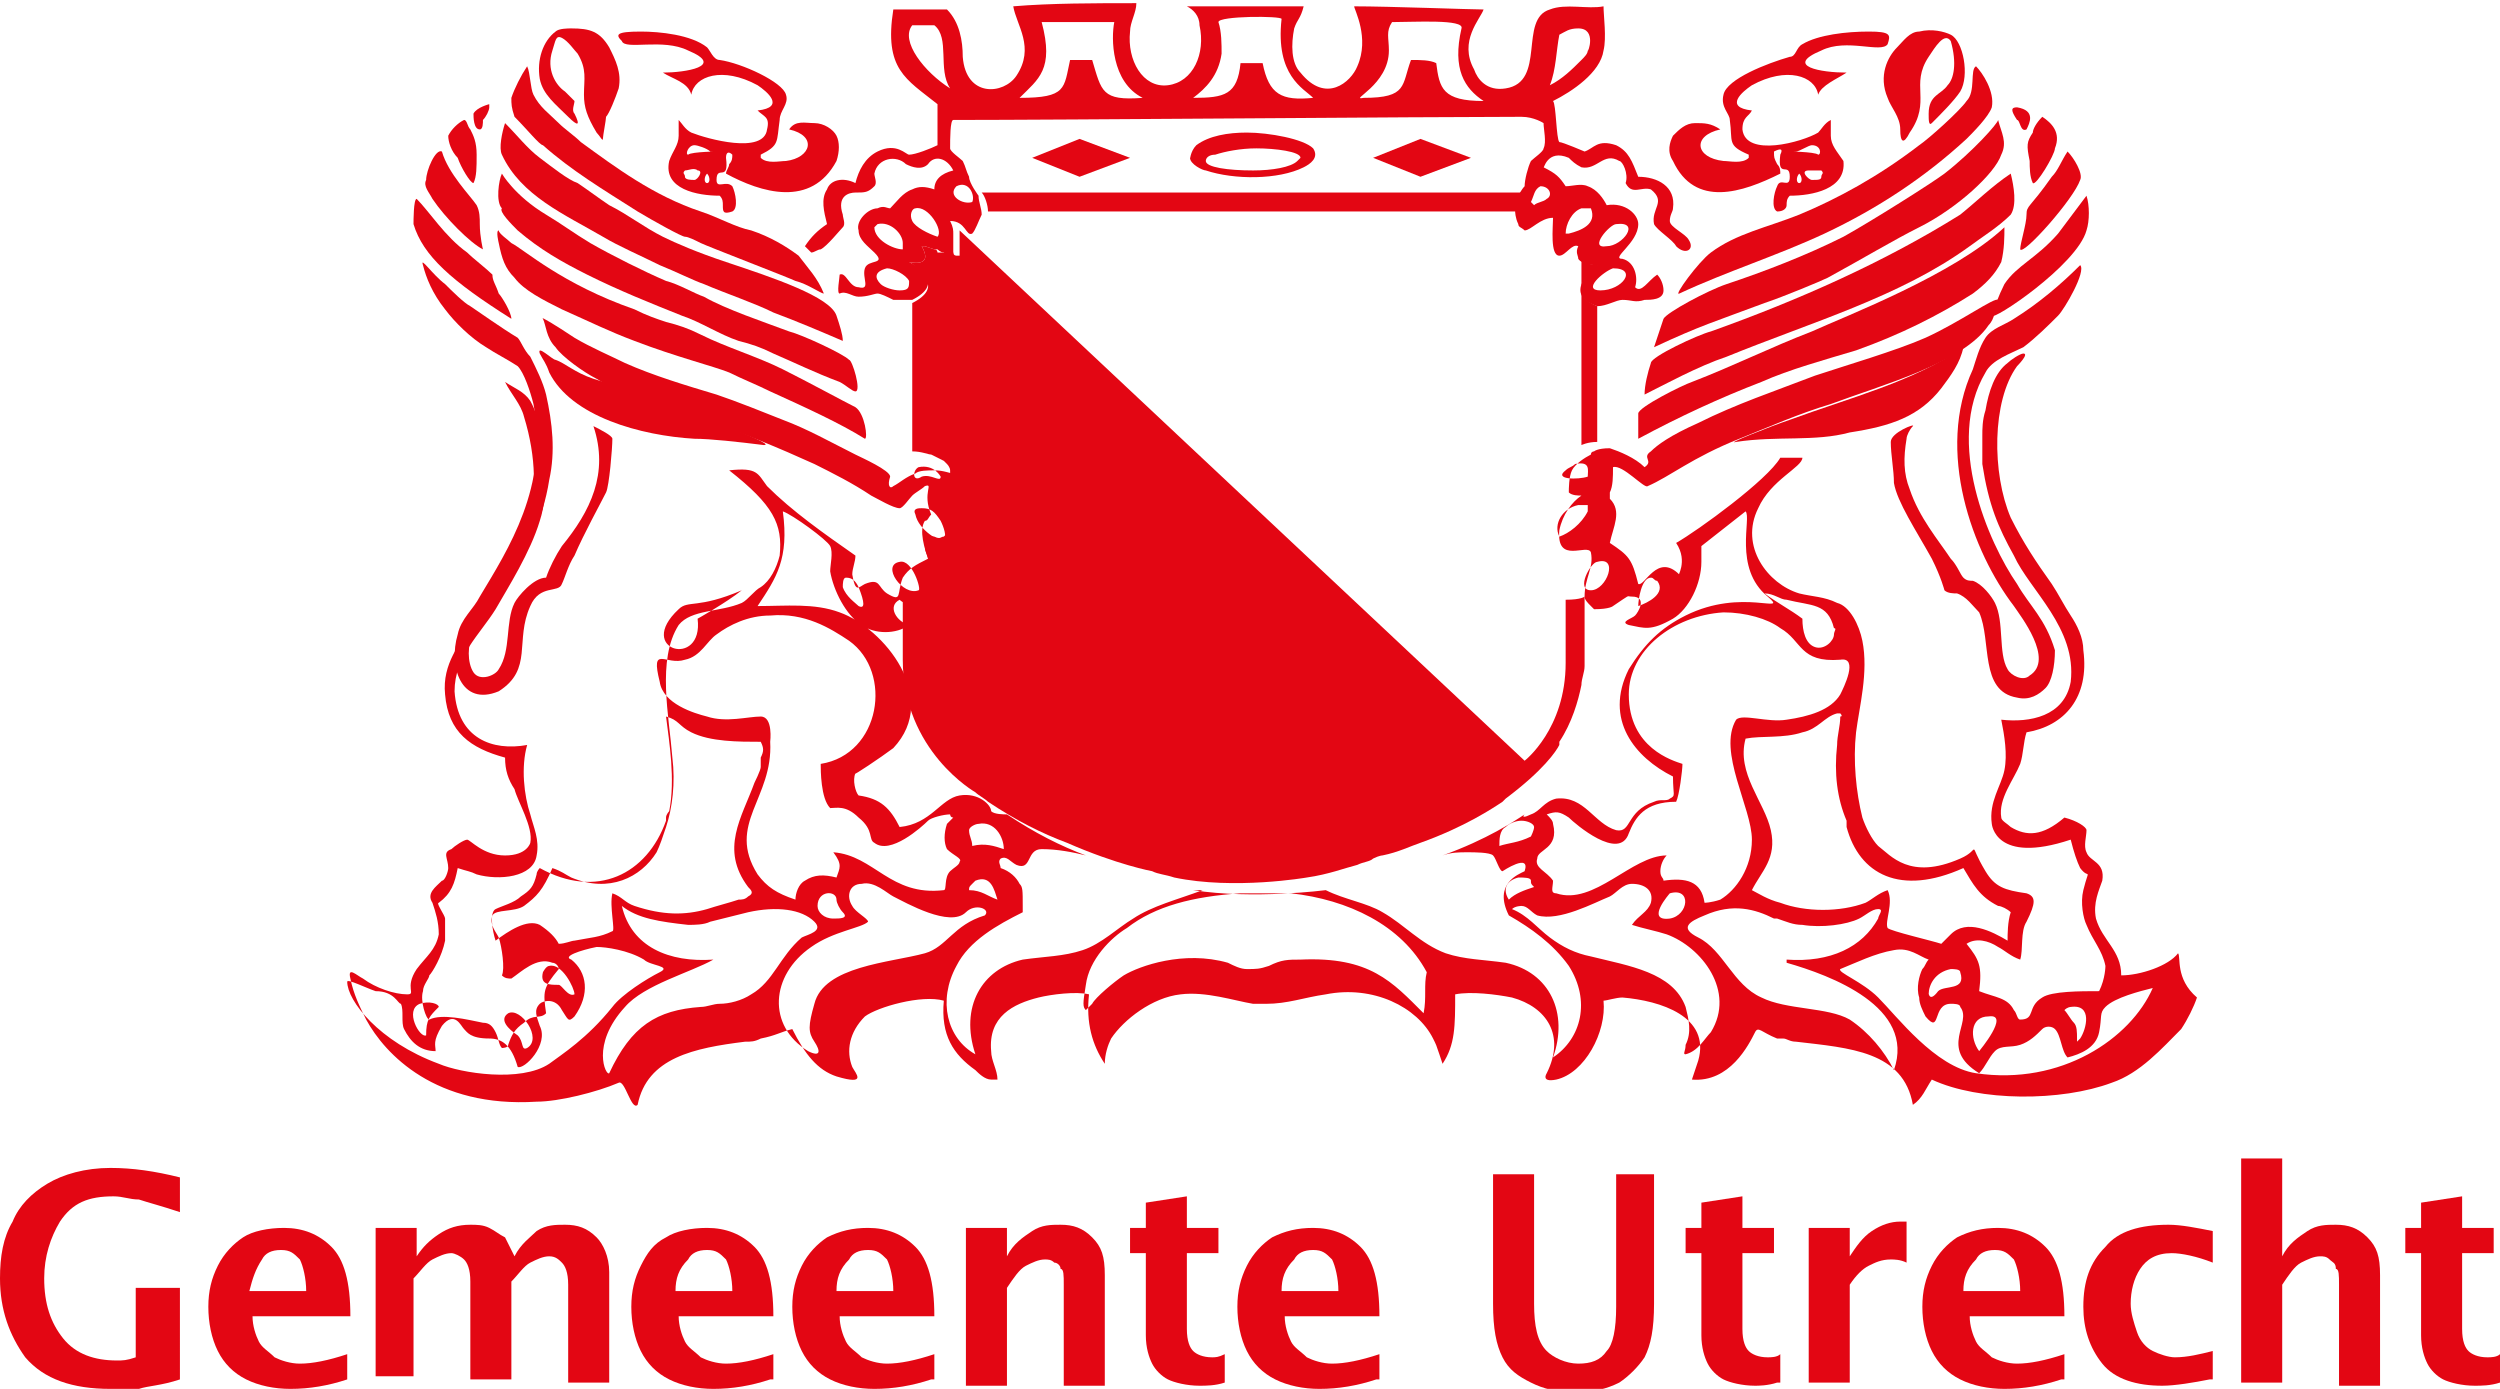
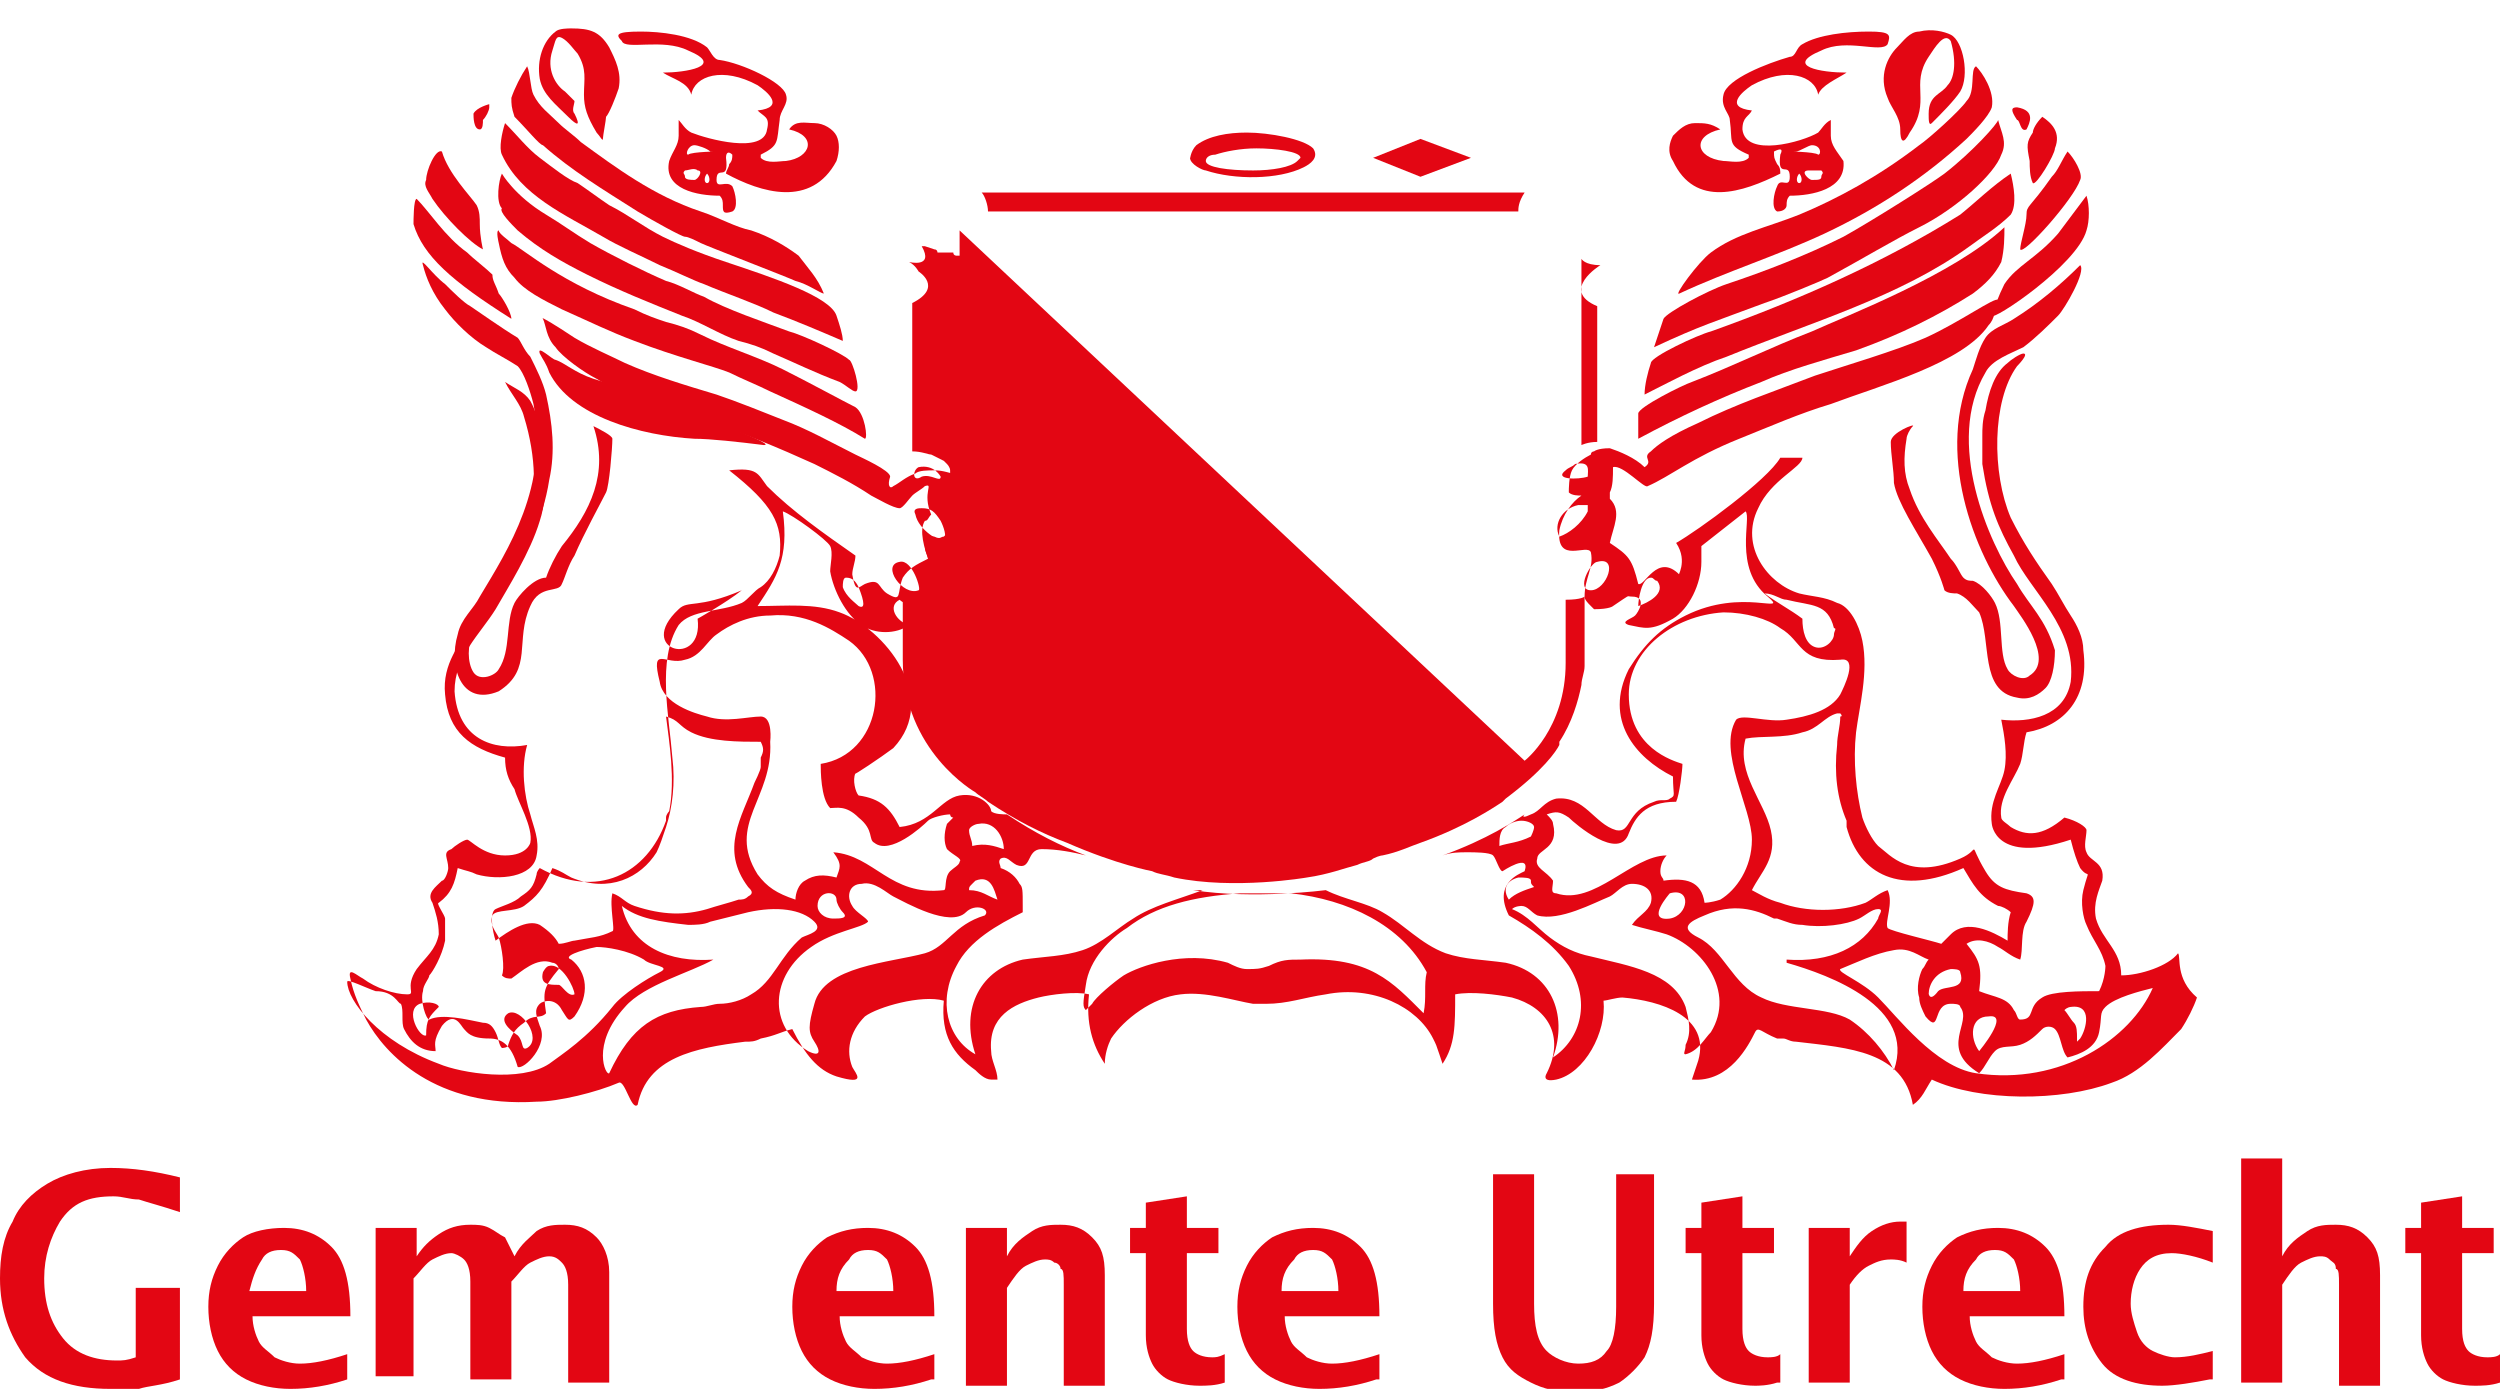
<svg xmlns="http://www.w3.org/2000/svg" version="1.1" id="Layer_1" x="0px" y="0px" viewBox="0 0 79.2 44" style="enable-background:new 0 0 79.2 44;" xml:space="preserve">
  <style type="text/css">
	.st0{fill:#E30613;}
</style>
  <g>
    <path class="st0" d="M31.3,6.7L31.3,6.7h0.3H47h0.7l0.4,0c0-0.1,0-0.3,0.2-0.6h-1c0,0-0.1,0-0.1,0c0,0-0.1,0-0.1,0H32h-0.5   c0,0,0,0,0,0c0,0,0,0,0,0c0,0-0.1,0-0.1,0h-0.3C31.2,6.2,31.3,6.5,31.3,6.7C31.3,6.7,31.3,6.7,31.3,6.7z M50.7,8.4   c-0.5,0-0.6-0.2-0.6-0.2c0,0.2,0,0.4,0,0.7c0,0.2,0,0.3,0,0.4c0,0.1,0,0.1,0,0.1l0,0v0.1v4.5l0,0c0,0,0,0,0,0c0,0,0,0,0,0.1   c0,0,0.2-0.1,0.5-0.1h0v0V9.7v0l0,0C49.4,9.2,50.7,8.4,50.7,8.4z M29.6,7.9L29.6,7.9C29.6,7.9,29.5,7.9,29.6,7.9l-0.3-0.1l-0.1,0   c0.4,0.7-0.4,0.5-0.4,0.5c0.2,0.1,0.3,0.3,0.3,0.3s0.8,0.5-0.2,1h0l0,0v4.6v0.1l0,0c0.3,0,0.5,0.1,0.6,0.1c0,0,0,0,0,0   c0,0,0.2,0.1,0.4,0.2c0,0,0.1,0.1,0.1,0.1c0,0,0,0,0,0c0,0,0.1,0.1,0.1,0.2c0,0,0,0,0,0.1c0,0,0,0,0,0c0,0,0,0,0,0c0,0,0,0,0,0l0,0   c0,0,0,0,0,0c0,0,0,0.1,0,0.1c0,0,0,0,0,0c0,0.1,0,0.1,0,0.2c0,0,0,0,0,0c0,0,0,0,0,0c0,0,0,0,0,0.1c0,0,0,0,0,0c0,0,0,0.1-0.1,0.1   c0,0,0,0,0,0c0,0,0,0,0,0c0,0,0,0,0,0c0,0,0,0,0,0c0,0,0,0,0,0l0,0c0,0-0.1,0-0.3,0c0,0,0,0,0,0.1c0,0,0,0,0,0c0,0,0,0,0,0   c0,0,0,0,0,0l0,0c0,0,0,0,0,0c0,0,0,0,0,0c0,0,0,0,0,0c0,0,0,0,0,0c0,0,0,0,0,0c0,0,0,0,0,0c0,0,0,0,0,0c0,0,0.2,0.2,0.2,0.3   c0,0,0,0,0,0c0,0,0.1,0.1,0.1,0.1c0,0,0,0,0,0c0,0,0,0.1,0.1,0.1c0,0,0,0.1,0,0.1c0,0,0,0,0,0c0,0,0,0,0,0c0,0,0,0,0,0c0,0,0,0,0,0   c0,0,0,0,0,0c0,0,0,0,0,0c0,0,0,0,0,0c0,0,0,0,0,0.1c0,0.1,0,0.2,0,0.3c0,0,0,0,0,0c0,0,0,0.1,0,0.1c0,0,0,0,0,0c0,0,0,0,0,0   c0,0,0,0,0,0c0,0.1,0,0.1-0.1,0.2c0,0,0,0,0,0c0,0,0,0,0,0c0,0,0,0,0,0c0,0,0,0-0.1,0.1c-0.1,0-0.1,0.1-0.3,0c0,0-0.1,0-0.3-0.1   c0,0,0,0,0,0c0,0,0,0,0,0c0,0,0,0,0,0.1c0,0,0,0.1,0,0.1c0,0,0,0,0,0.1c0,0,0,0.1,0,0.1c0,0,0,0,0,0c0,0,0,0,0,0   c0,0.2,0.1,0.3,0.1,0.4c0,0,0,0,0,0.1c0,0,0,0,0,0c0,0,0,0.1,0,0.1c0,0,0,0,0,0.1c0,0,0,0.1,0,0.1c0,0,0,0,0,0.1c0,0,0,0,0,0   c0,0,0,0.3-0.1,0.4l0,0v0c-0.2,0.2-0.6,0.2-0.7,0.2l0,0l0,0h0v1.9h0h0c0,0.1,0,0.1,0,0.2c0,2.9,2.3,4.2,2.3,4.2   c0.1,0.1,0.3,0.2,0.4,0.3c0.9,0.6,1.7,1,2.5,1.3c1.6,0.7,2.7,0.9,2.7,0.9c0.2,0.1,0.4,0.1,0.7,0.2c1.9,0.4,4.2,0,4.2,0   c0.7-0.1,1.2-0.3,1.6-0.4c0.2-0.1,0.4-0.1,0.5-0.2c0.2-0.1,0.3-0.1,0.3-0.1c0,0,0,0,0,0c0,0,0,0,0,0c0.5-0.1,0.9-0.3,1.2-0.4   c1.4-0.5,2.3-1.1,2.6-1.3c0.1-0.1,0.1-0.1,0.1-0.1c1.2-0.9,1.6-1.5,1.7-1.7c0,0,0-0.1,0-0.1c0.4-0.6,0.6-1.3,0.7-1.8   c0-0.2,0.1-0.4,0.1-0.6l0,0c0,0,0-0.2,0-0.3c0,0,0,0,0,0c0,0,0,0,0,0c0,0,0,0,0,0c0-0.1,0-0.2,0-0.2c0,0,0,0,0,0l0-1v-0.7l0,0   c0,0-0.1,0.1-0.6,0.1v0.2v0.1v0V21h0c0,2.1-1.3,3.1-1.3,3.1l0,0L30.4,7.3c0,0,0,0,0,0c0,0,0,0,0,0c0,0,0,0,0,0v0l0,0.3l0,0.2l0,0.1   c0,0,0,0,0,0c0,0,0,0,0,0c0,0,0,0,0,0c0,0,0,0.1,0,0.1c0,0,0,0,0,0c0,0,0,0,0,0.1c0,0,0,0,0,0l0,0c0,0,0,0-0.1,0l0,0c0,0,0,0,0,0   c0,0,0,0,0,0c0,0,0,0,0,0c0,0,0,0,0,0c0,0,0,0,0,0c0,0,0,0,0,0c0,0,0,0,0,0c0,0,0,0,0,0c0,0,0,0,0,0c0,0,0,0,0,0c0,0-0.1,0-0.1-0.1   c0,0,0,0,0,0L29.8,8l-0.1,0C29.7,8,29.7,7.9,29.6,7.9C29.6,7.9,29.6,7.9,29.6,7.9L29.6,7.9z" />
    <g>
      <path class="st0" d="M19.1,7.5c0.5,0.3,1.2,0.6,1.8,0.9c0.5,0.2,1.1,0.5,1.4,0.6c0.7,0.3,1.6,0.6,2.2,0.9c0.8,0.3,1.5,0.6,2.2,0.9    c0-0.2-0.1-0.5-0.2-0.8c-0.2-0.6-2-1.2-3.5-1.7c-0.9-0.3-1.6-0.6-2-0.8c-0.6-0.3-1.1-0.7-1.7-1c-0.3-0.2-0.7-0.5-1-0.7    C18,5.7,17.5,5.3,17.1,5c-0.4-0.3-0.7-0.7-1.1-1.1c-0.1,0.3-0.2,0.8-0.1,1C16.5,6.2,17.9,6.8,19.1,7.5z" />
      <path class="st0" d="M16.4,7.3c0.7,0.6,1.4,1,2.2,1.4c1,0.5,2,0.9,3,1.3c0.6,0.2,1.2,0.6,1.8,0.8c0.4,0.1,0.7,0.2,1.1,0.4    c0.7,0.3,1.3,0.6,2.1,0.9c0.2,0.1,0.4,0.3,0.5,0.3c0.2,0-0.1-1-0.2-1c-0.2-0.2-1.5-0.8-1.9-0.9c-0.8-0.3-2-0.7-2.7-1.1    C22,9.3,21.5,9,21.1,8.9c-0.7-0.3-1.7-0.8-2.4-1.2c-0.5-0.3-0.9-0.6-1.4-0.9c-1-0.6-1.4-1.3-1.4-1.3c-0.1,0.2-0.2,0.9,0,1.1    C15.8,6.7,16.2,7.1,16.4,7.3z" />
      <path class="st0" d="M21.8,1.6c1.2,0.5-0.1,0.7-0.8,0.7c0.3,0.2,0.8,0.3,0.9,0.7c0.1-0.6,1-0.9,2.1-0.3c0.3,0.2,0.9,0.7,0,0.8    c0.2,0.2,0.4,0.2,0.3,0.6c-0.1,0.8-1.9,0.3-2.4,0.1c-0.2-0.1-0.3-0.3-0.4-0.4c0,0.2,0,0.3,0,0.5c0,0.3-0.2,0.5-0.3,0.8    C21,6,22.1,6.2,22.8,6.2c0.1,0.1,0.1,0.2,0.1,0.3c0,0.2,0,0.3,0.3,0.2c0.2-0.1,0.1-0.6,0-0.8C23,5.7,22.7,6,22.7,5.7    c0-0.5,0.4,0.1,0.3-0.7c0-0.2,0.1-0.2,0.2-0.1c0,0.1,0,0.2-0.1,0.3C23.1,5.3,23,5.4,23,5.5c1.1,0.6,2.7,1.1,3.5-0.4    c0.1-0.3,0.1-0.6,0-0.8c-0.1-0.2-0.4-0.4-0.7-0.4c-0.3,0-0.6-0.1-0.8,0.2c0.9,0.2,0.7,0.9-0.1,1c-0.2,0-0.6,0.1-0.8-0.1    c0,0,0-0.1,0-0.1c0.6-0.3,0.5-0.4,0.6-1.1c0-0.3,0.3-0.5,0.2-0.8c-0.1-0.4-1.4-1-2.1-1.1c-0.2,0-0.3-0.3-0.4-0.4    C21.9,1.1,20.9,1,20.3,1c-0.8,0-0.8,0.1-0.6,0.3C19.8,1.6,21,1.2,21.8,1.6z M22,5.7c-0.1,0-0.3,0-0.3-0.1c0-0.1-0.1-0.1,0-0.2    c0.1,0,0.3-0.1,0.4,0C22.3,5.4,22.1,5.7,22,5.7z M22.4,5.8c-0.1,0-0.1-0.2,0-0.3C22.5,5.6,22.5,5.8,22.4,5.8z M21.8,4.9    c-0.1,0,0-0.3,0.2-0.3c0.1,0,0.4,0.1,0.5,0.2C22.9,4.8,21.9,4.8,21.8,4.9z" />
      <path class="st0" d="M16.4,10.7c-0.5-0.3-1.2-0.8-1.5-1c-0.2-0.1-0.6-0.5-0.8-0.7c-0.4-0.3-0.8-0.9-0.7-0.6    c0.1,0.4,0.3,0.9,0.7,1.4c0.3,0.4,0.8,0.9,1.3,1.2c0.3,0.2,0.7,0.4,1,0.6c0.2,0.2,0.4,0.8,0.5,1.2c0.5,2.6-0.8,4.6-1.7,6.1    c-0.2,0.4-0.6,0.7-0.7,1.2c-0.3,1,0.1,2.3,1.3,1.8c1.1-0.7,0.5-1.6,1-2.7c0.3-0.7,0.9-0.4,1-0.7c0.1-0.2,0.2-0.6,0.4-0.9    c0.3-0.7,0.8-1.6,1-2c0.1-0.2,0.2-1.4,0.2-1.7c0-0.1-0.4-0.3-0.6-0.4c0.5,1.5-0.1,2.7-1,3.8c-0.2,0.3-0.4,0.7-0.5,1    c-0.4,0-0.9,0.6-1,0.8c-0.3,0.6-0.1,1.5-0.5,2.1c-0.1,0.2-0.6,0.4-0.8,0.1c-0.2-0.3-0.2-0.9,0-1.2c0.2-0.5,0.7-0.9,1-1.4    c0.6-1,1.2-2.2,1.4-3.5c0.2-0.9,0.1-1.8-0.1-2.7c-0.1-0.4-0.3-0.8-0.5-1.2C16.6,11.1,16.5,10.8,16.4,10.7z" />
      <path class="st0" d="M18,3.7C18.3,4,18.4,4,18.2,3.6c-0.1-0.1,0-0.3,0-0.4C18.1,3.1,18,3,17.9,2.9c-0.3-0.2-0.6-0.7-0.4-1.3    c0.1-0.3,0.1-0.5,0.3-0.4c0.2,0.1,0.4,0.4,0.5,0.5c0.3,0.5,0.2,0.8,0.2,1.3c0,0.4,0.1,0.7,0.4,1.2c0.1,0.1,0.2,0.3,0.2,0.2    c0-0.1,0.1-0.6,0.1-0.7c0.1-0.1,0.3-0.6,0.4-0.9c0.1-0.5-0.1-0.9-0.3-1.3c-0.3-0.5-0.6-0.6-1.2-0.6c-0.1,0-0.4,0-0.5,0.1    c-0.4,0.3-0.6,0.9-0.5,1.5C17.2,3,17.6,3.3,18,3.7z" />
      <path class="st0" d="M17.2,4.6c0.9,0.8,1.9,1.4,3,2.1c0.5,0.3,1.4,0.8,1.5,0.8c0.1,0,0.3,0.1,0.5,0.2c0.2,0.1,2.8,1.1,3,1.2    c0.4,0.1,0.8,0.4,0.9,0.4c-0.2-0.5-0.5-0.8-0.8-1.2c-0.4-0.3-0.9-0.6-1.5-0.8c-0.5-0.1-1-0.4-1.6-0.6c-1.5-0.5-2.7-1.4-3.8-2.2    c-0.2-0.2-0.5-0.4-0.7-0.6c-0.3-0.3-0.6-0.5-0.8-0.9c-0.1-0.2-0.1-0.7-0.2-0.9c-0.2,0.3-0.4,0.7-0.5,1c0,0.2,0,0.3,0.1,0.6    C16.7,4.1,17.1,4.6,17.2,4.6z" />
      <path class="st0" d="M22,13.9c0.5,0,1.4,0.1,2.2,0.2c0.3,0-0.7-0.4-1.2-0.6c-0.5-0.2-1.1-0.4-1.6-0.6c-0.9-0.3-1.6-0.6-2.6-0.9    c-0.6-0.2-0.9-0.5-1.2-0.6c-0.1,0-0.6-0.5-0.5-0.2c0.1,0.2,0.2,0.3,0.3,0.6C18.1,13.2,20.3,13.8,22,13.9z" />
-       <path class="st0" d="M16.2,10.1c0-0.2-0.3-0.7-0.4-0.8c-0.1-0.3-0.2-0.4-0.2-0.6C15.4,8.5,15,8.2,14.8,8c-0.7-0.5-1.2-1.3-1.6-1.7    c-0.1,0-0.1,0.7-0.1,0.8C13.4,8.1,14.3,8.9,16.2,10.1z" />
+       <path class="st0" d="M16.2,10.1c0-0.2-0.3-0.7-0.4-0.8c-0.1-0.3-0.2-0.4-0.2-0.6C15.4,8.5,15,8.2,14.8,8c-0.7-0.5-1.2-1.3-1.6-1.7    c-0.1,0-0.1,0.7-0.1,0.8C13.4,8.1,14.3,8.9,16.2,10.1" />
      <path class="st0" d="M64.2,6.8c0,0.3-0.2,0.9-0.2,1.1c0.1,0.2,1.7-1.6,1.9-2.2c0.1-0.2-0.2-0.7-0.4-0.9c-0.2,0.3-0.3,0.6-0.5,0.8    C64.3,6.6,64.2,6.5,64.2,6.8z" />
      <path class="st0" d="M64.3,5.1c0,0.2,0,0.5,0.1,0.7c0.1,0.1,0.7-0.9,0.7-1.1c0.2-0.5-0.1-0.8-0.4-1c-0.2,0.2-0.3,0.4-0.3,0.5    C64.2,4.5,64.2,4.6,64.3,5.1z" />
      <path class="st0" d="M63.5,7.2c-1.6,1.5-5,2.8-6.1,3.3c-1.3,0.5-2.5,1.1-3.8,1.6c-0.3,0.1-1.7,0.8-1.7,1c0,0.1,0,0.8,0,0.8    c1.3-0.7,2.6-1.3,3.9-1.8c0.9-0.4,2-0.7,3-1c1.4-0.5,2.6-1.1,3.7-1.8c0.4-0.3,0.7-0.6,0.9-1C63.5,7.9,63.5,7.5,63.5,7.2z" />
-       <path class="st0" d="M61.5,12.3c0.3-0.4,0.6-0.8,0.7-1.3c-1.6,1.1-3.6,1.6-5.5,2.3c-0.6,0.2-2.1,0.8-1.7,0.7    c1.3-0.2,2.5,0,3.6-0.3C59.9,13.5,60.8,13.2,61.5,12.3z" />
      <path class="st0" d="M64.2,4.1c0.1-0.2,0.3-0.6-0.3-0.7c-0.2,0-0.2,0.1,0,0.4C64,3.8,64,4.2,64.2,4.1z" />
      <path class="st0" d="M15.2,4.1c0.1,0,0.1-0.2,0.1-0.3c0.1-0.1,0.2-0.3,0.2-0.4c0-0.1,0-0.1,0-0.1c0,0-0.4,0.1-0.5,0.3    C15,3.7,15,4.1,15.2,4.1z" />
      <path class="st0" d="M20.1,10.8c1.3,0.5,2.5,0.8,3,1c0.4,0.2,0.9,0.4,1.3,0.6c1.1,0.5,2.2,1,3,1.5c0.1,0,0-0.8-0.3-1    c-0.4-0.2-1.5-0.8-2.3-1.2C24,11.3,23,11,22.2,10.6c-0.4-0.2-0.7-0.3-1.1-0.4c-0.3-0.1-0.6-0.2-1-0.4c-2.3-0.8-3.5-1.9-3.9-2.1    c-0.1-0.1-0.4-0.3-0.4-0.4c-0.1,0,0,0.4,0,0.4c0.1,0.5,0.2,0.8,0.5,1.1c0.3,0.4,0.9,0.7,1.5,1C18.7,10.2,19.3,10.5,20.1,10.8z" />
-       <path class="st0" d="M15,5.8c0.1-0.2,0.1-0.5,0.1-0.9c0-0.4-0.1-0.6-0.2-0.8c-0.1-0.1-0.1-0.3-0.2-0.3c-0.2,0.1-0.4,0.3-0.5,0.5    c0,0.2,0.1,0.5,0.3,0.7C14.6,5.3,14.9,5.8,15,5.8z" />
      <path class="st0" d="M61.2,17.7c0.3,0.6,0.4,1,0.4,1c0.1,0.1,0.3,0.1,0.4,0.1c0.3,0.1,0.5,0.4,0.7,0.6c0.4,0.9,0,2.5,1.2,2.7    c0.4,0.1,0.7-0.1,0.9-0.3c0.2-0.2,0.3-0.7,0.3-1.2c-0.3-1-0.8-1.4-1.2-2.1c-0.9-1.3-2.3-4.5-1-6.7c0.2-0.4,0.8-0.6,1.2-0.8    c0.4-0.3,0.8-0.7,1.1-1c0.2-0.2,0.9-1.4,0.7-1.6c-0.6,0.6-1.3,1.2-2.1,1.7c-0.3,0.2-0.7,0.3-0.9,0.6c-0.2,0.3-0.3,0.7-0.4,1    c-1.2,2.6,0,5.8,1.3,7.5c0.2,0.3,1.3,1.7,0.5,2.2c-0.2,0.2-0.6,0-0.7-0.2c-0.3-0.5-0.1-1.5-0.4-2.1c-0.1-0.2-0.4-0.6-0.7-0.7    c-0.1,0-0.2,0-0.3-0.1c-0.1-0.1-0.2-0.4-0.4-0.6c-0.4-0.6-1-1.3-1.3-2.2c-0.2-0.5-0.2-1-0.1-1.6c0-0.1,0.1-0.3,0.2-0.4    c0.1-0.1-0.7,0.2-0.7,0.5c0,0.4,0.1,0.9,0.1,1.3C60.1,15.9,60.7,16.8,61.2,17.7z" />
      <path class="st0" d="M13.7,6.3c0.4,0.6,1.2,1.4,1.6,1.6c0,0-0.1-0.4-0.1-0.8c0-0.2,0-0.4-0.1-0.6c-0.2-0.3-0.9-1-1.1-1.7    c-0.2-0.1-0.5,0.6-0.5,0.9C13.4,5.9,13.6,6.1,13.7,6.3z" />
      <path class="st0" d="M59.8,3.1c0.1,0.3,0.4,0.6,0.4,1c0,0.4,0.1,0.5,0.3,0.1c0.7-1,0-1.5,0.6-2.4c0.2-0.3,0.5-0.8,0.7-0.5    C62,2,61.9,2.5,61.7,2.7C61.5,3,61.1,3,61.1,3.6c0,0.2,0,0.4,0.1,0.3c0.3-0.3,0.7-0.7,0.9-1c0.3-0.5,0.1-1.6-0.3-1.8    c-0.2-0.1-0.6-0.2-1-0.1c-0.3,0-0.5,0.3-0.7,0.5C59.8,1.8,59.5,2.4,59.8,3.1z" />
      <path class="st0" d="M60.8,4.6c-1.3,1-2.6,1.7-3.8,2.2c-1,0.4-2,0.6-2.8,1.2c-0.4,0.3-1.2,1.4-1,1.3c1.5-0.7,3.1-1.2,4.6-1.9    c1.7-0.8,3.2-1.8,4.5-3c0.2-0.2,0.7-0.7,0.8-1c0.1-0.5-0.3-1.1-0.5-1.3c-0.2,0.1,0,0.8-0.3,1.1C62.1,3.5,61.1,4.4,60.8,4.6z" />
-       <polygon class="st0" points="34.2,5.6 35.8,5 34.2,4.4 32.7,5   " />
      <path class="st0" d="M63.5,9c-0.2,0.4-0.3,0.7-0.4,1c0,0.2,2.7-1.6,3-2.7c0.1-0.3,0.1-0.8,0-1.1c-0.3,0.4-0.6,0.8-0.9,1.2    C64.5,8.2,63.9,8.4,63.5,9z" />
      <path class="st0" d="M62.1,6.8c-2.4,1.5-5.1,2.7-7.9,3.7c-0.4,0.1-1.9,0.8-1.9,1c-0.1,0.3-0.2,0.7-0.2,1c0.6-0.3,1.7-0.9,2.6-1.2    c2.7-1.1,5.5-1.9,7.7-3.5c0.4-0.3,0.9-0.6,1.3-1c0.2-0.3,0.1-0.9,0-1.3C63.1,5.9,62.6,6.4,62.1,6.8z" />
      <path class="st0" d="M61.6,5.5c-0.4,0.3-2.3,1.5-3.2,2c-1.2,0.6-2.5,1.1-3.7,1.5c-0.6,0.2-1.9,0.9-2,1.1c-0.1,0.3-0.2,0.6-0.3,0.9    c1.5-0.7,1.9-0.8,3.5-1.4c0.6-0.2,1.8-0.7,2-0.8C59,8.2,60,7.6,60.8,7.2c1.2-0.6,2.4-1.7,2.6-2.3c0.2-0.4,0-0.7-0.1-1.1    C63.3,3.9,62.5,4.8,61.6,5.5z" />
      <path class="st0" d="M39.5,4.2c-0.6,0-1.2,0.1-1.6,0.4c-0.2,0.2-0.2,0.5-0.2,0.4c0,0.2,0.4,0.4,0.5,0.4c0.9,0.3,2.3,0.3,3.1-0.1    c0.2-0.1,0.5-0.3,0.3-0.6C41.3,4.4,40.2,4.2,39.5,4.2z M41.1,5.1c-0.2,0.2-0.8,0.3-1.4,0.3c-0.8,0-1.5-0.1-1.5-0.3    c0-0.1,0.1-0.2,0.3-0.2c0.3-0.1,0.8-0.2,1.3-0.2c0.6,0,1.4,0.1,1.4,0.3C41.2,5,41.2,5,41.1,5.1z" />
      <path class="st0" d="M56.4,5.5c0-0.1,0-0.2-0.1-0.3C56.2,5,56.2,5,56.2,4.8c0.2-0.1,0.3-0.1,0.2,0.1c-0.1,0.8,0.3,0.2,0.3,0.7    c0,0.4-0.3,0-0.4,0.3c-0.1,0.2-0.2,0.7,0,0.8c0.2,0,0.3-0.1,0.3-0.2c0-0.1,0-0.2,0.1-0.3c0.7,0,1.8-0.2,1.7-1.1    C58.2,4.8,58,4.6,58,4.3c0-0.2,0-0.4,0-0.5c-0.2,0.1-0.3,0.3-0.4,0.4c-0.5,0.3-2.3,0.8-2.4-0.1c0-0.4,0.2-0.4,0.3-0.6    c-0.9-0.1-0.3-0.6,0-0.8c1.1-0.6,2-0.3,2.1,0.3c0.1-0.3,0.6-0.5,0.9-0.7c-0.8,0-2-0.2-0.8-0.7c0.8-0.4,1.9,0.1,2.1-0.2    C59.9,1.1,59.9,1,59.2,1c-0.7,0-1.6,0.1-2.1,0.4c-0.2,0.1-0.2,0.4-0.4,0.4C56,2,54.7,2.5,54.6,3c-0.1,0.4,0.2,0.6,0.2,0.8    c0.1,0.7-0.1,0.8,0.6,1.1c0,0,0,0.1,0,0.1c-0.2,0.2-0.6,0.1-0.8,0.1c-0.9-0.1-1-0.8-0.1-1c-0.3-0.2-0.5-0.2-0.8-0.2    c-0.3,0-0.5,0.2-0.7,0.4c-0.1,0.2-0.2,0.5,0,0.8C53.7,6.6,55.2,6.1,56.4,5.5z M57,5.8c-0.1,0-0.1-0.2,0-0.3    C57.1,5.6,57.1,5.8,57,5.8z M57.7,5.6c0,0.1-0.1,0.1-0.3,0.1c-0.1,0-0.4-0.3-0.1-0.3c0.1,0,0.3,0,0.4,0    C57.8,5.5,57.7,5.5,57.7,5.6z M56.9,4.8c0.1,0,0.4-0.2,0.5-0.2c0.3,0,0.3,0.3,0.2,0.3C57.5,4.8,56.5,4.8,56.9,4.8z" />
      <polygon class="st0" points="45,5.6 46.6,5 45,4.4 43.5,5   " />
-       <path class="st0" d="M26.2,6c-0.2,0.3-0.1,0.7,0,1.1c-0.3,0.2-0.5,0.4-0.7,0.7c0,0,0.2,0.2,0.2,0.2c0.1,0,0.2-0.1,0.3-0.1    c0.2-0.1,0.6-0.6,0.7-0.7c0.1-0.1,0-0.3,0-0.4c-0.2-0.6,0.2-0.7,0.4-0.7c0.3,0,0.4,0,0.6-0.2c0.1-0.1,0-0.3,0-0.4    c0.1-0.5,0.7-0.6,1-0.3c0.2,0.1,0.5,0.2,0.7,0C29.6,4.9,30,5,30.2,5.4c-0.4,0.1-0.6,0.3-0.6,0.6c-0.3-0.1-0.5-0.1-0.7,0    c-0.3,0.1-0.5,0.4-0.7,0.6c-0.1,0-0.2-0.1-0.4,0c-0.3,0-0.7,0.4-0.6,0.7c0,0.3,0.3,0.5,0.5,0.7c0.4,0.4-0.2,0.2-0.3,0.5    c-0.1,0.3,0.2,0.7-0.2,0.6c-0.3,0-0.4-0.5-0.6-0.4c0,0.1-0.1,0.6,0,0.6c0.2-0.1,0.4,0.1,0.6,0.1c0.3,0,0.5-0.1,0.6-0.1    c0.1,0,0.3,0.1,0.5,0.2c0.2,0,0.5,0,0.6,0h0c1-0.5,0.2-1,0.2-1S29,8.4,28.8,8.3c0,0,0.8,0.2,0.4-0.5l0.1,0l0.3,0.1    c0,0,0.1,0,0.1,0c0,0,0.1,0.1,0.2,0.1l0.1,0.1c0,0,0,0,0,0c0.1,0,0.1,0.1,0.1,0.1c0,0,0,0,0,0c0,0,0,0,0,0c0,0,0,0,0,0    c0,0,0,0,0,0c0,0,0,0,0,0c0,0,0,0,0,0c0,0,0,0,0,0c0,0,0,0,0,0c0,0,0,0,0,0c0,0,0,0,0,0l0,0c0,0,0.1,0,0.1,0l0,0c0,0,0,0,0,0    c0,0,0,0,0-0.1c0,0,0,0,0,0c0,0,0-0.1,0-0.1c0,0,0,0,0,0c0,0,0,0,0,0c0,0,0,0,0,0l0-0.1l0-0.2l0-0.3v0l0,0c0,0,0,0,0,0    c0,0,0,0,0,0c0-0.1,0-0.2-0.1-0.4c0.5,0,0.5,0.5,0.7,0.4c0.1-0.1,0.2-0.4,0.3-0.6h0c0-0.2-0.1-0.4-0.1-0.6h0c0,0-0.3-0.4-0.3-0.6    c-0.1-0.2-0.1-0.3-0.2-0.5c-0.1-0.1-0.4-0.3-0.4-0.4c0-0.3,0-0.9,0.1-0.9c3.3,0,15.1-0.1,18-0.1c0.4,0,0.7,0.2,0.7,0.2    c0,0.2,0.1,0.6,0,0.8c0,0.1-0.3,0.3-0.4,0.4c-0.1,0.2-0.2,0.6-0.2,0.8c0,0,0,0,0,0c-0.1,0.1-0.2,0.3-0.2,0.3h-1c0,0-0.1,0-0.1,0    c0,0,0.1,0,0.1,0h1C48,6.4,48,6.6,48,6.7h0c0,0,0,0.2,0.1,0.4v0c0,0.1,0.1,0.1,0.2,0.2c0.2,0,0.5-0.4,0.9-0.4    c0,0.3-0.1,1.2,0.2,1.2c0.2,0,0.4-0.4,0.6-0.3C49.9,8,50,8.1,50,8.2c0,0.2,0,0.4,0,0.7c0-0.3,0-0.5,0-0.7c0,0,0.1,0.2,0.6,0.2    c0,0-1.2,0.9,0,1.3c0.3,0,0.6-0.2,0.8-0.2c0.3,0,0.4,0.1,0.7,0c0.2,0,0.6,0,0.6-0.3c0-0.2-0.1-0.4-0.2-0.5    c-0.3,0.2-0.5,0.6-0.7,0.4c0.1-0.3,0-0.8-0.4-0.9c-0.4,0,0.5-0.5,0.5-1.1c0-0.3-0.4-0.7-1-0.6c-0.1-0.2-0.3-0.5-0.6-0.6    c-0.2-0.1-0.5,0-0.7,0c-0.2-0.3-0.3-0.4-0.7-0.6c0,0.1,0.1-0.6,0.8-0.3c0.1,0.1,0.2,0.2,0.4,0.3c0.5,0.1,0.7-0.5,1.2-0.2l0,0    c0.1,0,0.3,0.4,0.2,0.7c0.2,0.4,0.5,0.1,0.8,0.2l0,0c0.5,0.4,0,0.6,0.1,1.1c0.1,0.2,0.6,0.5,0.7,0.7c0.3,0.3,0.6,0.1,0.4-0.2    c-0.1-0.2-0.6-0.4-0.6-0.6c0-0.2,0.1-0.3,0.1-0.4c0.1-0.7-0.5-1-1.1-1c-0.2-0.5-0.3-0.8-0.7-1c-0.6-0.2-0.7,0.1-1,0.2    c0,0-0.7-0.3-0.8-0.3c-0.1-0.1-0.1-1.2-0.2-1.3c0.6-0.3,1.5-0.9,1.6-1.6c0.1-0.4,0-1.1,0-1.4c-0.5,0.1-1.2-0.1-1.7,0.1    c-1,0.3-0.1,2.3-1.4,2.5c-0.6,0.1-0.9-0.3-1-0.6c-0.5-0.9,0.2-1.6,0.3-1.9c-0.4,0-3-0.1-4.1-0.1c0,0.1,0.5,1,0.1,1.9    c-0.2,0.5-1,1.2-1.8,0.2c-0.3-0.3-0.3-0.9-0.2-1.4c0.1-0.3,0.2-0.3,0.3-0.7c-0.9,0-2.8,0-3.7,0C37.8,0.3,38,0.5,38,0.8    c0.2,0.9-0.2,1.8-1,1.9c-0.8,0.1-1.3-0.8-1.2-1.7c0-0.3,0.2-0.6,0.2-0.9c-1.3,0-2.7,0-3.9,0.1c0.1,0.6,0.7,1.3,0.1,2.2    c-0.4,0.6-1.6,0.7-1.7-0.6c0-0.5-0.1-1.1-0.5-1.5c-0.6,0-1.1,0-1.7,0c-0.3,1.9,0.4,2.2,1.4,3c0,0.2,0,0.9,0,1.3    c-0.2,0.1-0.7,0.3-0.9,0.3c-0.1,0-0.4-0.4-1-0.1c-0.4,0.2-0.6,0.6-0.7,1C26.7,5.6,26.3,5.7,26.2,6z M27.7,7.2c0,0,0.1-0.1,0.1-0.1    c0.4-0.1,0.8,0.3,0.8,0.6c0,0,0,0.2,0,0.2C28.3,7.9,27.7,7.6,27.7,7.2z M28.5,9.2c-0.2,0-0.5-0.1-0.6-0.2    c-0.2-0.2-0.2-0.4,0.2-0.5c0.2,0,0.6,0.2,0.7,0.4C28.8,9.1,28.8,9.2,28.5,9.2z M29.7,7.5C29.4,7.4,29,7.2,28.9,7    c-0.1-0.2,0-0.4,0.1-0.4C29.4,6.5,29.9,7.3,29.7,7.5z M30.3,5.9c0.4-0.2,0.6,0.3,0.5,0.5C30.5,6.5,30,6.2,30.3,5.9z M50.7,9.2    c-0.6,0,0.1-0.6,0.4-0.7C51.9,8.5,51.4,9.2,50.7,9.2z M51.2,7.1C52,7,51.4,7.8,50.9,7.8C50.3,7.9,51,7.1,51.2,7.1z M50.1,6.6    c0.1,0,0.2,0,0.3,0c0.2,0.5-0.3,0.7-0.7,0.8l-0.1,0C49.6,7.1,49.8,6.7,50.1,6.6z M49,6.3c-0.1,0.1-0.3,0.1-0.4,0.2l-0.1-0.1    c0.1-0.2,0.1-0.4,0.3-0.5C49.1,5.9,49.2,6.2,49,6.3z M49.4,1.1C49.6,1,49.7,0.9,50,0.9c0.6,0,0.3,0.8,0.3,0.7    c0,0.1-0.1,0.2-0.2,0.3c-0.3,0.3-0.6,0.6-1,0.8C49.3,2.2,49.3,1.6,49.4,1.1z M44,1.6c0-0.4-0.1-0.6,0.1-0.9c0.7,0,2.3-0.1,2.2,0.2    c-0.3,1.3,0.1,1.9,0.7,2.3c-1.3,0-1.4-0.4-1.5-1.2c-0.2-0.1-0.5-0.1-0.8-0.1c-0.3,0.8-0.1,1.2-1.5,1.2C42.7,3.2,44,2.7,44,1.6z     M38.7,1.7c0-0.3,0-0.7-0.1-1c0-0.2,2-0.2,2-0.1c-0.2,1.8,0.7,2.2,1,2.5C40.6,3.2,40.2,3,40,2c-0.3,0-0.5,0-0.7,0    c-0.1,1-0.5,1.1-1.5,1.1C38.2,2.8,38.6,2.4,38.7,1.7z M33,0.7c0.1,0,1.9,0,2.3,0c-0.1,0.5-0.1,1.9,0.9,2.4    c-1.3,0.1-1.3-0.2-1.6-1.2c-0.2,0-0.4,0-0.7,0c-0.2,0.9-0.1,1.2-1.6,1.2C32.9,2.5,33.4,2.2,33,0.7z M28.9,0.8c0.2,0,0.5,0,0.7,0    c0.5,0.4,0.1,1.4,0.5,2C29.3,2.3,28.5,1.3,28.9,0.8z" />
      <path class="st0" d="M69,30.2c-0.3,0.4-1.2,0.7-1.8,0.7c0-0.8-0.6-1.1-0.8-1.8c-0.1-0.5,0.1-0.9,0.2-1.2c0.1-0.6-0.4-0.6-0.5-0.9    c-0.1-0.2,0-0.5,0-0.7c0-0.1-0.3-0.3-0.7-0.4c-0.7,0.6-1.2,0.6-1.7,0.3c-0.1-0.1-0.3-0.2-0.3-0.3c-0.1-0.6,0.4-1.2,0.6-1.7    c0.1-0.3,0.1-0.7,0.2-1c1.2-0.2,2-1.1,1.8-2.6c0-0.4-0.2-0.8-0.4-1.1c-0.2-0.3-0.4-0.7-0.6-1c-0.5-0.7-0.9-1.3-1.3-2.1    c-0.6-1.4-0.6-3.7,0.2-4.8c0,0,0.4-0.4,0.2-0.4c-0.1,0-0.4,0.2-0.5,0.3c-0.4,0.3-0.6,0.9-0.7,1.5c-0.1,0.3-0.1,0.6-0.1,0.8    c0,0.3,0,0.7,0,0.9c0.2,1.3,0.5,2,1,2.9c0.5,1.1,2,2.3,1.8,4c-0.2,1.1-1.3,1.3-2.2,1.2c0.1,0.5,0.2,1.1,0.1,1.6    c-0.1,0.5-0.5,1-0.4,1.7c0,0,0.1,1.3,2.5,0.5c0.1,0.4,0.2,0.7,0.3,0.9c0.3,0.4,0.3-0.1,0.1,0.7c-0.1,0.4,0,0.9,0.1,1.1    c0.2,0.5,0.5,0.8,0.6,1.3c0,0,0,0.4-0.2,0.8c-0.6,0-1.5,0-1.8,0.2c-0.5,0.3-0.2,0.7-0.7,0.7c-0.1,0-0.1-0.2-0.2-0.3    c-0.2-0.4-0.6-0.4-1.1-0.6c0.1-0.8,0-1-0.4-1.5c0.3-0.2,0.7-0.1,1,0.1c0.2,0.1,0.4,0.3,0.7,0.4c0.1-0.3,0-0.9,0.2-1.2    c0.3-0.6,0.3-0.8,0-0.9c-0.7-0.1-1-0.2-1.3-0.7c-0.6-1-0.1-0.7-0.8-0.4c-1.6,0.7-2.2-0.1-2.6-0.4c-0.2-0.2-0.4-0.6-0.5-0.9    c-0.2-0.8-0.3-1.8-0.2-2.7c0.1-0.8,0.4-1.9,0.2-2.9c-0.1-0.5-0.4-1.1-0.8-1.2c-0.4-0.2-0.8-0.2-1.2-0.3c-1-0.3-1.9-1.5-1.3-2.7    c0.4-0.9,1.4-1.3,1.4-1.6c-0.2,0-0.4,0-0.7,0c-0.4,0.7-2.6,2.3-3.3,2.7c0.4,0.6,0,1.1,0.1,1c-0.7-0.7-1.1,0.4-1.3,0.3    c-0.2-0.8-0.3-0.9-0.9-1.3c0.1-0.5,0.4-1,0-1.4l0,0l0-0.2c0.1-0.2,0.1-0.5,0.1-0.8c0.3-0.1,1,0.7,1.1,0.6c0.7-0.3,1.4-0.9,2.9-1.5    c1-0.4,1.9-0.8,2.9-1.1c1.6-0.6,4.2-1.3,5-2.5c0.2-0.2,0.2-0.5,0.3-0.8c-0.1-0.1-1.2,0.7-2.3,1.2c-0.9,0.4-2.6,0.9-3.5,1.2    c-1.3,0.5-2.5,0.9-3.7,1.5c-0.9,0.4-1.3,0.7-1.5,0.9c-0.3,0.2,0.1,0.3-0.2,0.5c-0.3-0.3-0.8-0.5-1.1-0.6v0h0    c-0.4,0-0.5,0.1-0.5,0.1c0,0,0-0.1,0-0.1c0,0,0,0,0,0v0.1c0,0-0.1,0-0.1,0.1c-0.2,0.1-0.5,0.3-0.6,0.5c-0.1,0.2-0.1,0.6-0.1,0.7    c0.1,0.1,0.3,0.1,0.4,0.1c-0.3,0.2-0.6,0.6-0.7,1.1c-0.1,1.1,0.9,0.4,1,0.7c0.1,0.5-0.2,0.8-0.2,1.4c0,0.1,0.1,0.2,0.2,0.3    c0,0,0.1,0.1,0.1,0.1c0.5,0,0.6-0.1,0.6-0.1l0,0c0.6-0.4,0.4-0.3,0.6-0.3c0.5,0,0.2,0.5,0.1,0.6c-0.1,0.1-0.5,0.2-0.2,0.3    c0.5,0.1,0.7,0.2,1.4-0.2c0.5-0.3,0.9-1.1,0.9-1.8c0,0,0-0.5,0-0.5c0,0,1.4-1.1,1.4-1.1c0.2,0.2-0.4,1.8,0.7,2.7    c0.7,0.6-0.8-0.3-2.6,0.6c-0.8,0.4-1.3,0.9-1.8,1.7c-0.8,1.6,0.2,2.8,1.4,3.4c0,0.6,0.1,0.6-0.1,0.7c-0.1,0.1-0.3,0-0.5,0.1    c-0.9,0.3-0.7,1-1.2,0.9c-0.7-0.2-1-1.1-1.9-1c-0.4,0.1-0.5,0.4-0.8,0.5c-0.2,0.1-0.3,0.1-0.2,0c-0.3,0.2-1.2,0.8-2.6,1.3    c0.3-0.1,0.5-0.1,0.8-0.1c0.2,0,0.7,0,0.8,0.1c0.1,0.1,0.2,0.5,0.3,0.5c0,0,0.9-0.6,0.7,0c-0.2,0.1-1,0.4-0.5,1.4    c0.7,0.4,1.4,0.9,1.9,1.6c0.7,1.1,0.4,2.3-0.5,2.9c0.5-1.4-0.1-2.7-1.5-3c-0.7-0.1-1.3-0.1-1.9-0.3c-0.8-0.3-1.3-0.9-2-1.3    c-0.5-0.3-1.2-0.4-1.8-0.7c0,0-2.3,0.3-4.2,0c0.1,0,0.2,0,0.3,0c-0.8,0.3-1.6,0.5-2.2,0.9c-0.5,0.3-1,0.8-1.6,1    c-0.6,0.2-1.2,0.2-1.9,0.3c-1.3,0.3-2,1.5-1.5,3c-0.9-0.5-1.2-1.7-0.6-2.8c0.4-0.8,1.3-1.3,2.1-1.7c0-0.1,0-0.2,0-0.2    c0-0.5,0-0.6-0.1-0.7c-0.1-0.2-0.3-0.4-0.6-0.5c0-0.1-0.1-0.2,0-0.3c0.2-0.1,0.3,0.1,0.5,0.2c0.5,0.2,0.3-0.5,0.8-0.5    c0.5,0,1,0.1,1.4,0.2c-0.8-0.3-1.6-0.7-2.5-1.3c-0.1,0-0.4,0-0.5-0.1c0-0.2-0.4-0.6-1-0.5c-0.6,0.1-0.9,0.9-1.9,1    c-0.3-0.6-0.6-0.9-1.3-1c-0.1-0.1-0.2-0.5-0.1-0.7c-0.1,0.1,0.8-0.5,1.2-0.8c1.5-1.6-0.3-3.8-1.7-4.3c-0.8-0.3-1.7-0.2-2.6-0.2    c0.6-0.9,1-1.5,0.8-3c0.3,0.1,1.4,0.9,1.5,1.1c0.1,0.2,0,0.6,0,0.8c0.1,0.6,0.5,1.4,1,1.7c0.4,0.3,1.1,0.3,1.5,0    c-0.4-0.1-0.7-0.6-0.3-0.8c0.1,0.1,0.2,0.1,0.3,0.2c0.1,0.1,0.3,0.2,0.5,0.2l0,0c0,0,0.5,0,0.7-0.2v0l0,0c0.1-0.1,0.1-0.4,0.1-0.4    c0,0,0,0,0,0c0,0,0,0,0-0.1c0,0,0-0.1,0-0.1c0,0,0,0,0-0.1c0,0,0-0.1,0-0.1c0,0,0,0,0,0c0,0,0,0,0-0.1c0-0.1-0.1-0.3-0.1-0.4    c0,0,0,0,0,0c0,0,0,0,0,0c0,0,0-0.1,0-0.1c0,0,0,0,0-0.1c0,0,0-0.1,0-0.1c0,0,0,0,0-0.1c0,0,0,0,0,0c0,0,0,0,0,0    c0.2,0.1,0.3,0.1,0.3,0.1c0.1,0,0.2,0,0.3,0c0,0,0.1-0.1,0.1-0.1c0,0,0,0,0,0c0,0,0,0,0,0c0,0,0.1-0.1,0.1-0.2c0,0,0,0,0,0    c0,0,0,0,0,0c0,0,0,0,0,0c0,0,0-0.1,0-0.1c0,0,0,0,0,0c0-0.1,0-0.2,0-0.3c0,0,0,0,0-0.1c0,0,0,0,0,0c0,0,0,0,0,0c0,0,0,0,0,0    c0,0,0,0,0,0c0,0,0,0,0,0c0,0,0,0,0,0c0,0,0,0,0,0c0,0,0-0.1,0-0.1c0-0.1-0.1-0.1-0.1-0.1c0,0,0,0,0,0c0,0-0.1-0.1-0.1-0.1    c0,0,0,0,0,0c0-0.1-0.2-0.2-0.2-0.3c0,0,0,0,0,0c0,0,0,0,0,0c0,0,0,0,0,0c0,0,0,0,0,0c0,0,0,0,0,0c0,0,0,0,0,0l0,0c0,0,0,0,0,0    c0,0,0,0,0,0c0,0,0,0,0,0c0,0,0-0.1,0-0.1c0.1,0,0.2,0,0.3,0l0,0c0,0,0,0,0,0c0,0,0,0,0,0c0,0,0,0,0,0c0,0,0,0,0,0c0,0,0,0,0,0    c0,0,0-0.1,0.1-0.1c0,0,0,0,0,0c0,0,0-0.1,0-0.1c0,0,0,0,0,0c0,0,0,0,0,0c0-0.1,0-0.1,0-0.2c0,0,0,0,0,0c0,0,0-0.1,0-0.1    c0,0,0,0,0,0l0,0c0,0,0,0,0,0c0,0,0,0,0,0c0,0,0,0,0,0c0,0,0,0,0-0.1c-0.1-0.1-0.1-0.2-0.1-0.2c0,0,0,0,0,0c0,0-0.1-0.1-0.1-0.1    c-0.1-0.1-0.3-0.2-0.4-0.2c0,0,0,0,0,0c-0.1,0-0.3-0.1-0.6-0.1l0,0c-0.2,0-0.5,0-0.6,0.1c-0.3,0.1-0.5,0.3-0.7,0.4    c-0.1,0.1-0.2,0-0.1-0.3c0-0.2-0.9-0.6-1.1-0.7c-0.8-0.4-1.5-0.8-2.3-1.1c-0.5-0.2-1.5-0.6-2.1-0.8c-1-0.3-2-0.6-2.9-1    c-0.4-0.2-1.1-0.5-1.6-0.8c-0.6-0.4-1.1-0.7-1-0.6c0.1,0.2,0.1,0.6,0.4,0.9c0.2,0.3,0.9,0.8,1.3,1c0.8,0.5,2.1,0.9,3.4,1.3    c1.2,0.4,2.4,0.9,3.5,1.4c0.6,0.3,1.2,0.6,1.8,1c0.2,0.1,0.7,0.4,0.9,0.4c0.1,0,0.3-0.3,0.4-0.4c0.1-0.1,0.3-0.2,0.4-0.3    c0.3-0.1-0.1,0.2,0.2,0.9c-0.1,0.1-0.1,0.2-0.2,0.2c-0.2,0.3,0,0.9,0.1,1.2c-0.4,0.2-0.6,0.3-0.8,0.6c-0.2,0.5,0,0.8-0.5,0.5    c-0.3-0.2-0.2-0.5-0.7-0.3c-0.2,0.1-0.3,0.3-0.4-0.3c0-0.2,0.1-0.4,0.1-0.6c-1-0.7-2-1.4-2.8-2.2c-0.3-0.4-0.3-0.6-1.2-0.5    c1.4,1.1,1.7,1.7,1.6,2.7c-0.1,0.4-0.3,0.8-0.6,1c-0.2,0.1-0.4,0.4-0.6,0.5c-0.7,0.3-1.6,0.2-2,0.7c-0.7,1.1-0.3,2.9-0.2,4.2    c0.1,0.8,0,1.6-0.2,2.2c-0.1,0.3-0.2,0.6-0.3,0.8c-0.5,0.8-1.5,1.3-2.7,0.8c-0.2-0.1-0.3-0.2-0.6-0.3c-0.3,0.7-0.5,0.9-0.9,1.2    c-0.3,0.2-0.9,0.1-1,0.3c-0.1,0.3,0.1,0.5,0.2,0.7c0.1,0.3,0.2,1,0.1,1.2c0.1,0.1,0.2,0.1,0.3,0.1c0.3-0.2,0.8-0.7,1.3-0.5    c0.1,0,0.2,0.1,0.2,0.2c-0.5,0.6-0.5,0.7-0.4,1.4c-0.2,0.2-0.4,0-0.7,0.3c-0.3,0.2-0.4,0.4-0.5,0.7c0,0.1-0.2,0.1-0.2,0.1    c-0.1-0.1-0.1-0.3-0.2-0.5c-0.1-0.2-0.2-0.3-0.4-0.3c-0.5-0.1-1.3-0.3-1.7-0.1c-0.1,0-0.3-0.6-0.2-0.9c0-0.2,0.2-0.4,0.2-0.5    c0.1-0.1,0.4-0.6,0.5-1.1c0-0.2,0-0.6,0-0.7c0-0.1-0.3-0.5-0.2-0.5c0.4-0.3,0.5-0.6,0.6-1.1c0.3,0.1,0.4,0.1,0.6,0.2    c0.7,0.2,1.8,0.1,1.9-0.6c0.1-0.5-0.1-0.9-0.2-1.3c-0.2-0.6-0.3-1.5-0.1-2.2c-1.1,0.2-2.2-0.2-2.3-1.7c0-1.1,0.8-1.8,1.3-2.6    c0.4-0.7,1.1-1.8,1.4-2.8c0.3-0.9,0.3-2.7-0.3-3.8c-0.2-0.3-0.5-0.4-0.8-0.6c0.2,0.4,0.5,0.7,0.6,1.1c0.4,1.3,0.4,2.5,0.1,3.4    c-0.4,1.3-1.2,2.2-1.8,3.2c-0.3,0.6-0.9,1.2-0.8,2.2c0.1,1.2,0.8,1.7,1.9,2c0,0.4,0.1,0.7,0.3,1c0.1,0.4,0.6,1.2,0.5,1.7    c0,0-0.1,0.4-0.8,0.4c-0.7,0-1.1-0.5-1.2-0.5c-0.1,0-0.4,0.2-0.5,0.3c-0.3,0.1-0.1,0.3-0.1,0.6c0,0.1-0.1,0.4-0.2,0.4    c-0.2,0.2-0.5,0.4-0.3,0.7c0.1,0.3,0.2,0.6,0.2,1c-0.1,0.5-0.4,0.7-0.7,1.1c-0.4,0.6,0,0.8-0.3,0.8c-0.4,0-1-0.2-1.4-0.5    c-0.2-0.1-0.5-0.4-0.4,0c0.1,0.5,0.3,0.9,0.5,1.3c0.6,1.1,2.2,2.8,5.4,2.6c0.7,0,1.9-0.3,2.6-0.6c0.2-0.1,0.4,0.9,0.6,0.7    c0.3-1.5,1.8-1.8,3.4-2c0.2,0,0.3,0,0.5-0.1c0.5-0.1,0.6-0.2,1-0.3c0.4,0.8,0.8,1.3,1.4,1.5c1,0.3,0.6-0.1,0.5-0.3    c-0.2-0.5-0.1-1.1,0.4-1.6c0.4-0.3,1.8-0.7,2.5-0.5c-0.1,1.1,0.3,1.7,1,2.2c0.1,0.1,0.3,0.3,0.5,0.3c0.1,0,0.2,0,0.2,0    c0-0.3-0.2-0.6-0.2-0.9c-0.1-1.1,0.7-1.5,1.5-1.7c0.4-0.1,1.2-0.2,1.6-0.1c-0.1,0.9,0.1,1.6,0.5,2.2c0-0.3,0.1-0.6,0.2-0.8    c0.4-0.6,1.3-1.3,2.2-1.4c0.8-0.1,1.7,0.2,2.3,0.3c0.1,0,0.1,0,0.2,0v0c0,0,0,0,0.1,0c0,0,0.1,0,0.1,0l0,0c0.7,0,1.2-0.2,1.9-0.3    c1.5-0.3,2.9,0.4,3.4,1.4c0.1,0.2,0.1,0.2,0.2,0.5l0.1,0.3c0.4-0.6,0.4-1.2,0.4-2.2c0.5-0.1,1.3,0,1.8,0.1    c1.1,0.3,1.7,1.2,1.1,2.4c0,0-0.2,0.3,0.3,0.2c0.9-0.2,1.6-1.5,1.5-2.5c0.1,0,0.4-0.1,0.6-0.1c1.2,0.1,2.8,0.6,2.4,2l-0.2,0.6    c1.2,0.1,1.8-1.1,2-1.5c0.1-0.2,0.2,0,0.7,0.2v0c0,0,0.1,0,0.1,0c0,0,0,0,0.1,0v0c0.1,0,0.2,0.1,0.4,0.1c1.7,0.2,3.4,0.3,3.7,2    c0.3-0.2,0.4-0.5,0.6-0.8c1.5,0.7,4.1,0.7,5.7,0.1c0.9-0.3,1.6-1.1,2.2-1.7c0.2-0.3,0.4-0.7,0.5-1C68.9,31,69.1,30.3,69,30.2z     M49.6,14.9c0.1-0.1,0.2-0.1,0.3-0.2c0.5-0.1,0.4,0.2,0.4,0.4C50,15.2,49.2,15.2,49.6,14.9z M49.4,17c-0.2-0.4,0.1-0.9,0.6-1    c0.1,0,0.2,0,0.3,0c0,0,0,0.2,0,0.2C50.1,16.6,49.7,16.9,49.4,17z M50.4,18.7c-0.5,0,0-0.9,0.2-0.9C51.3,17.6,50.9,18.7,50.4,18.7    z M51.9,19.2c0-0.2,0.1-0.9,0.4-0.9c0.1,0,0.1,0.1,0.2,0.1C52.8,18.8,52.2,19.1,51.9,19.2z M29.8,16.5c0.1,0.2,0.2,0.5,0.1,0.6    c-0.1,0.1-0.8-0.3-0.9-0.8c-0.1-0.2,0.1-0.2,0.2-0.2C29.5,16.1,29.6,16.2,29.8,16.5z M29.1,14.8c0.5-0.1,0.7,0.3,0.7,0.3    c0,0.2-0.3-0.1-0.6,0C28.9,15.3,28.9,14.9,29.1,14.8z M28.5,17.8c0.4-0.1,0.7,0.9,0.6,0.9C28.6,18.9,27.9,17.9,28.5,17.8z     M26.8,18.3c0.2,0,0.3,0.1,0.4,0.3c0.2,0.5,0.2,0.7,0,0.6c-0.1-0.1-0.4-0.3-0.5-0.6C26.7,18.5,26.7,18.3,26.8,18.3z M31.6,28.5    c-0.3-0.1-0.5-0.3-0.9-0.3c0-0.1,0-0.1,0.1-0.2c0,0,0.1-0.1,0.1-0.1C31.4,27.7,31.5,28.2,31.6,28.5z M30.7,26.3    c0-0.1,0.2-0.2,0.3-0.2c0.5-0.1,0.8,0.4,0.8,0.8c-0.3-0.1-0.6-0.2-1-0.1C30.8,26.6,30.7,26.5,30.7,26.3z M21.5,19.3    c0.3-0.3,0.6,0,2-0.6c-0.5,0.4-1.4,0.9-1.4,0.9C22.3,21.2,20.1,20.6,21.5,19.3z M21.7,20.9c0.5-0.1,0.7-0.6,1-0.8    c0.4-0.3,1-0.6,1.7-0.6c1.1-0.1,1.9,0.4,2.5,0.8c1.4,1,1,3.6-0.9,3.9c0,0.2,0,1.1,0.3,1.4c0.2,0,0.5-0.1,0.9,0.3    c0.5,0.4,0.3,0.7,0.5,0.8c0.5,0.4,1.5-0.5,1.7-0.7c0.1-0.1,0.5-0.2,0.7-0.2c0,0,0,0.1,0.1,0.1c-0.1,0.1-0.1,0.1-0.2,0.2    c-0.1,0.3-0.1,0.6,0,0.8c0.2,0.2,0.5,0.3,0.4,0.4c0,0.1-0.2,0.2-0.3,0.3c-0.2,0.2-0.1,0.6-0.2,0.6c-1.7,0.2-2.2-1.1-3.5-1.2    c0.3,0.4,0.2,0.5,0.1,0.8c-0.4-0.1-0.7-0.1-1,0.1c-0.2,0.1-0.3,0.4-0.3,0.6c-0.6-0.2-0.9-0.4-1.2-0.8c-1-1.6,0.5-2.4,0.4-4.2    c0,0,0.1-0.8-0.3-0.8c-0.4,0-1.1,0.2-1.7,0c-0.4-0.1-1.4-0.4-1.5-1.1C20.6,20.4,21.1,21.1,21.7,20.9z M26.4,29.1    c-0.3,0-0.5-0.2-0.5-0.4c0-0.5,0.6-0.5,0.6-0.2c0,0.1,0.1,0.3,0.2,0.4C26.9,29.1,26.6,29.1,26.4,29.1z M15.7,29.8    c-0.1-0.3-0.2-0.9,0-1c0.2-0.1,0.6-0.2,0.8-0.4c0.3-0.2,0.4-0.3,0.5-0.7c0-0.1,0.1-0.2,0.1-0.2c1.8,1,3.4,0.2,4-1.5l0,0    c0,0,0,0,0-0.1v0c0-0.1,0.1-0.2,0.1-0.2c0.2-1,0-2.2-0.1-3c0.4,0.1,0.4,0.3,0.8,0.5c0.6,0.3,1.5,0.3,2.2,0.3    c0.1,0.2,0.1,0.3,0,0.5c0,0.1,0,0.2,0,0.2c0,0,0,0.1,0,0.1c0,0.1-0.2,0.5-0.2,0.5c-0.4,1.1-1.1,2.1-0.2,3.3c0.1,0.1,0.2,0.2,0,0.3    c-0.1,0.1-0.2,0.1-0.3,0.1c-0.3,0.1-0.7,0.2-1,0.3c-0.7,0.2-1.4,0.2-2.3-0.1c-0.3-0.1-0.4-0.3-0.7-0.4c-0.1,0.4,0.1,1.2,0,1.2    c-0.4,0.2-0.7,0.2-1.2,0.3c-0.1,0-0.3,0.1-0.5,0.1c-0.1-0.2-0.3-0.4-0.6-0.6C16.7,29.1,16.1,29.5,15.7,29.8z M18.2,31.5    C18.2,31.5,18.1,31.6,18.2,31.5c-0.2,0.1-0.4-0.3-0.5-0.3c-0.3,0-0.6,0-0.5-0.4c0,0,0.1-0.2,0.2-0.2    C17.8,30.5,18.2,31.3,18.2,31.5z M16.1,32.1c0.4-0.2,1.1,0.8,0.6,1.1c-0.2,0.1-0.1-0.2-0.3-0.4C16.1,32.6,15.8,32.3,16.1,32.1z     M13.3,31.8c0.3-0.1,0.6,0,0.6,0.1c-0.3,0.3-0.4,0.4-0.4,0.9C13.3,32.9,12.8,32,13.3,31.8z M17.4,33.7c-0.9,0.6-2.8,0.3-3.5,0    C12,33,11,31.7,11,31.1c0-0.1,0.6,0.2,0.9,0.3c0.6,0,0.7,0.4,0.8,0.4c0.1,0.2,0,0.6,0.1,0.8c0.2,0.4,0.5,0.7,1,0.7    c0-0.2-0.1-0.3,0.2-0.8c0.4-0.5,0.6,0,0.7,0.1c0.1,0.1,0.2,0.3,0.8,0.3c0.4,0,0.7,0.2,0.9,0.9c0.2,0.1,1-0.7,0.7-1.3    c-0.1-0.3-0.2-0.5,0-0.7c0.1-0.1,0.5-0.2,0.7,0.2c0.2,0.3,0.2,0.4,0.4,0.2c0.5-0.7,0.4-1.4-0.1-1.8c-0.3-0.1,0.3-0.3,0.8-0.4    c0.3,0,1,0.1,1.5,0.4c0.2,0.2,0.9,0.2,0.5,0.4c-0.4,0.2-1.2,0.7-1.5,1.1C18.6,32.9,17.8,33.4,17.4,33.7z M23.8,31.5    c-0.3,0.2-0.7,0.3-1,0.3c-0.2,0-0.4,0.1-0.6,0.1C20.8,32,20,32.5,19.3,34c-0.1,0.1-0.6-0.9,0.5-2.1c0.6-0.7,2.1-1.1,2.8-1.5    c0,0,0,0,0.1,0c0,0,0,0-0.1,0c-1.4,0.1-2.6-0.4-2.9-1.7c0.5,0.4,1.2,0.5,2.1,0.6c0.2,0,0.5,0,0.7-0.1v0c0,0,0,0,0,0c0,0,0,0,0,0v0    c0.4-0.1,0.8-0.2,1.2-0.3c0.9-0.2,1.7-0.1,2.1,0.3c0.3,0.3-0.2,0.4-0.4,0.5C24.7,30.3,24.5,31.1,23.8,31.5z M25.8,31.8    c-0.2,0.7-0.2,0.9,0,1.2c0.2,0.3,0.2,0.5-0.2,0.3c-1.3-0.8-1.2-2.4,0.1-3.3c0.7-0.5,1.6-0.6,1.8-0.8c0-0.1-0.4-0.3-0.5-0.5    c-0.2-0.3-0.1-0.7,0.3-0.7c0.4-0.1,0.8,0.3,1,0.4c0.4,0.2,1.8,1,2.3,0.5c0.3-0.3,0.8-0.1,0.6,0.1c-1,0.3-1.2,1-1.9,1.2    C28.2,30.5,26.1,30.6,25.8,31.8z M45.1,32.1c-1-1-1.7-1.8-3.9-1.7c-0.4,0-0.6,0-1,0.2c-0.3,0.1-0.4,0.1-0.7,0.1    c-0.2,0-0.4-0.1-0.6-0.2c-1.4-0.4-2.8,0.1-3.3,0.4c-0.3,0.2-0.9,0.7-1,0.9c0,0-0.1,0.1-0.2,0.2c-0.1-0.1-0.1-0.2,0-0.8    c0.1-0.8,0.8-1.5,1.3-1.8c0.9-0.7,2.1-1,3.6-1.1c0.1,0,0.4,0,0.5,0c0.4,0,0.8,0,1.1,0c1.8,0.2,3.5,1,4.3,2.5    C45.1,31.2,45.2,31.6,45.1,32.1z M65.6,31.9c0.7-0.1,0.5,0.7,0.3,1c0,0-0.1,0.1-0.1,0.1c0,0,0,0,0-0.1c0-0.2,0-0.4-0.1-0.5    c-0.1-0.1-0.2-0.3-0.3-0.4C65.5,31.9,65.6,31.9,65.6,31.9z M63,32.2c0.7-0.1-0.3,1.1-0.3,1.1C62.4,32.9,62.4,32.2,63,32.2z     M62.2,27.5c0.3,0.5,0.5,0.9,1.1,1.2c0.1,0,0.3,0.1,0.4,0.2c-0.1,0.3-0.1,0.7-0.1,0.9c-0.5-0.3-1.3-0.7-1.8-0.2    c-0.1,0.1-0.2,0.2-0.3,0.3c-0.3-0.1-1.6-0.4-1.7-0.5c-0.1-0.2,0.2-0.8,0-1.2c-0.3,0.1-0.5,0.3-0.7,0.4c-0.8,0.3-1.9,0.3-2.7,0    c-0.4-0.1-0.7-0.3-0.9-0.4c0.3-0.6,0.8-1,0.6-1.9c-0.2-0.9-1.1-1.8-0.8-2.9c0.5-0.1,1.2,0,1.8-0.2c0.5-0.1,0.7-0.5,1.1-0.6l0.1,0    c0.1,0,0,0,0,0c0,0,0.1,0.1,0,0.1c0,0.3-0.1,0.6-0.1,0.9c-0.1,0.9,0,1.7,0.3,2.4l0,0c0,0,0,0.1,0,0.1c0,0,0,0,0,0.1l0,0    C58.9,27.7,60.2,28.4,62.2,27.5z M61.4,31.4c-0.3,0.4-0.3,0-0.3,0.1c0-0.3,0.2-0.7,0.7-0.8c0.1,0,0.3,0,0.3,0.1    C62.3,31.4,61.6,31.2,61.4,31.4z M56.6,19c0.8,0.2,1.3,0.1,1.5,0.9c0.1,0,0,0.1,0,0.2c0,0.2-0.3,0.5-0.6,0.4    c-0.3-0.1-0.4-0.5-0.4-0.9c-0.4-0.3-0.8-0.5-1.2-0.8C56.2,18.8,56.4,19,56.6,19z M48.7,27.2c0-0.3,0.7-0.3,0.5-1.1    c0-0.1-0.1-0.2-0.2-0.3c0.3-0.1,0.4-0.1,0.7,0.1c0.2,0.2,1.6,1.4,1.9,0.5c0.2-0.5,0.5-1,1.5-1c0.1-0.2,0.2-1,0.2-1.2    c-0.3-0.1-1.7-0.5-1.7-2.2c0-1.4,1.4-2.5,3-2.6c0.7,0,1.4,0.2,1.8,0.5c0.7,0.4,0.6,1.1,1.9,1c0.6-0.1,0.1,0.9,0,1.1    c-0.3,0.5-1,0.7-1.7,0.8c-0.6,0.1-1.4-0.2-1.6,0c-0.6,1,0.5,2.8,0.5,3.8c0,0.9-0.5,1.6-1,1.9c-0.3,0.1-0.5,0.1-0.5,0.1    c-0.1-0.7-0.6-0.8-1.3-0.7c0-0.1-0.1-0.1-0.1-0.3c0-0.2,0.1-0.4,0.2-0.5c-1.1,0-2.3,1.6-3.5,1.2c-0.2,0-0.1-0.2-0.1-0.4    C49,27.6,48.6,27.5,48.7,27.2z M52.9,29.1c-0.8,0.1,0-0.8,0-0.8C53.6,28.1,53.5,29,52.9,29.1z M47.5,26.8c0-0.2,0-0.5,0.2-0.6    c0.1-0.1,0.3-0.2,0.5-0.2c0.2,0,0.4,0.1,0.4,0.2c0,0.1-0.1,0.3-0.1,0.3C48.1,26.7,47.8,26.7,47.5,26.8z M48.1,27.8    c0.2,0,0.4,0,0.4,0.1c0,0.1,0,0.1,0.1,0.2c-0.3,0.1-0.6,0.2-0.8,0.4C47.6,28.2,47.7,27.9,48.1,27.8z M54.2,32.7    c-0.2,0.2-0.4,0.6-0.8,0.7c-0.1,0,0-0.1,0-0.3c0.2-0.4,0.1-0.8,0-1.2c-0.4-1.1-1.8-1.3-3-1.6c-0.5-0.1-0.9-0.3-1.3-0.6    c-0.4-0.3-0.7-0.7-1.2-0.9c0.1-0.1,0.3-0.1,0.3-0.1c0.2,0,0.3,0.2,0.5,0.3c0.7,0.2,1.8-0.4,2.3-0.6c0.2-0.1,0.4-0.4,0.7-0.4    c0.4,0,0.7,0.2,0.6,0.6c-0.1,0.3-0.4,0.4-0.6,0.7c0.3,0.1,0.8,0.2,1.1,0.3C53.9,30,55,31.4,54.2,32.7z M60,33.9    c-0.3-0.6-0.8-1.2-1.4-1.6c-0.7-0.4-2-0.3-2.8-0.7c0,0,0,0,0,0c-0.9-0.4-1.2-1.5-2-1.9c-0.6-0.3-0.3-0.5,0.2-0.7    c0.9-0.4,1.6-0.2,2.2,0.1c0,0,0,0,0,0c0,0,0.1,0,0.1,0v0c0.3,0.1,0.5,0.2,0.8,0.2c0.6,0.1,1.4,0,1.8-0.2c0.2-0.1,0.4-0.3,0.6-0.3    c0.2,0,0,0.2,0,0.3C59,30,58,30.5,56.6,30.4v0.1C58,30.9,60.7,31.9,60,33.9z M62.6,34c-1.3-0.2-2.5-1.8-3.1-2.4    c-0.5-0.5-1.3-0.8-1.2-0.9c0.5-0.2,1.1-0.5,1.7-0.6c0.5-0.1,0.8,0.2,1.1,0.3c-0.1,0.1-0.1,0.2-0.2,0.3c-0.1,0.2-0.2,0.6-0.1,0.9    c0,0.2,0.1,0.4,0.2,0.6c0.5,0.6,0.2-0.4,0.8-0.4c0.1,0,0.3,0,0.3,0.1c0.4,0.5-0.7,1.3,0.6,2.1c0.2-0.2,0.3-0.5,0.5-0.7    c0.2-0.2,0.5-0.1,0.8-0.2c0.3-0.1,0.5-0.3,0.7-0.5c0.1-0.1,0.3-0.1,0.4,0c0.2,0.2,0.2,0.7,0.4,0.9c0.4-0.1,0.9-0.3,1-0.8    c0.1-0.5,0-0.6,0.2-0.8c0.3-0.3,1.1-0.5,1.5-0.6C67.5,32.9,65.3,34.4,62.6,34z" />
    </g>
  </g>
  <g>
    <path class="st0" d="M5.7,43.7c-0.6,0.2-1,0.2-1.3,0.3c-0.3,0-0.6,0-0.9,0c-1.2,0-2.1-0.3-2.7-1C0.3,42.3,0,41.5,0,40.5   c0-0.7,0.1-1.3,0.4-1.8c0.2-0.5,0.6-0.9,1.1-1.2C2,37.2,2.7,37,3.5,37c0.7,0,1.4,0.1,2.2,0.3v1.1c-0.6-0.2-1-0.3-1.3-0.4   c-0.3,0-0.5-0.1-0.8-0.1c-0.8,0-1.3,0.2-1.7,0.8c-0.3,0.5-0.5,1.1-0.5,1.8c0,0.8,0.2,1.4,0.6,1.9c0.4,0.5,1,0.7,1.7,0.7   c0.2,0,0.3,0,0.6-0.1v-2.2h1.4V43.7z" />
    <path class="st0" d="M11,43.7c-0.6,0.2-1.2,0.3-1.8,0.3c-0.5,0-1-0.1-1.4-0.3c-0.4-0.2-0.7-0.5-0.9-0.9c-0.2-0.4-0.3-0.9-0.3-1.4   c0-0.5,0.1-0.9,0.3-1.3c0.2-0.4,0.5-0.7,0.8-0.9c0.3-0.2,0.8-0.3,1.3-0.3c0.6,0,1.1,0.2,1.5,0.6c0.4,0.4,0.6,1.1,0.6,2.2H8   c0,0.3,0.1,0.6,0.2,0.8c0.1,0.2,0.3,0.3,0.5,0.5c0.2,0.1,0.5,0.2,0.8,0.2c0.4,0,0.9-0.1,1.5-0.3V43.7z M7.9,40.9h1.8   c0-0.4-0.1-0.8-0.2-1c-0.2-0.2-0.3-0.3-0.6-0.3c-0.3,0-0.5,0.1-0.6,0.3C8.1,40.2,8,40.5,7.9,40.9z" />
    <path class="st0" d="M11.9,43.8v-4.9h1.3v0.9c0.2-0.3,0.4-0.5,0.7-0.7c0.3-0.2,0.6-0.3,1-0.3c0.2,0,0.4,0,0.6,0.1   c0.2,0.1,0.3,0.2,0.5,0.3c0.1,0.2,0.2,0.4,0.3,0.6c0.2-0.4,0.5-0.6,0.7-0.8c0.3-0.2,0.6-0.2,0.9-0.2c0.4,0,0.7,0.1,1,0.4   c0.2,0.2,0.4,0.6,0.4,1.1v3.5H18v-3.1c0-0.4-0.1-0.6-0.2-0.7c-0.1-0.1-0.2-0.2-0.4-0.2c-0.2,0-0.4,0.1-0.6,0.2   c-0.2,0.1-0.4,0.4-0.6,0.6v3.1h-1.3v-3.1c0-0.4-0.1-0.6-0.2-0.7c-0.1-0.1-0.3-0.2-0.4-0.2c-0.2,0-0.4,0.1-0.6,0.2   c-0.2,0.1-0.4,0.4-0.6,0.6v3.1H11.9z" />
-     <path class="st0" d="M24.4,43.7c-0.6,0.2-1.2,0.3-1.8,0.3c-0.5,0-1-0.1-1.4-0.3c-0.4-0.2-0.7-0.5-0.9-0.9c-0.2-0.4-0.3-0.9-0.3-1.4   c0-0.5,0.1-0.9,0.3-1.3c0.2-0.4,0.4-0.7,0.8-0.9c0.3-0.2,0.8-0.3,1.3-0.3c0.6,0,1.1,0.2,1.5,0.6c0.4,0.4,0.6,1.1,0.6,2.2h-3   c0,0.3,0.1,0.6,0.2,0.8c0.1,0.2,0.3,0.3,0.5,0.5c0.2,0.1,0.5,0.2,0.8,0.2c0.4,0,0.9-0.1,1.5-0.3V43.7z M21.4,40.9h1.8   c0-0.4-0.1-0.8-0.2-1c-0.2-0.2-0.3-0.3-0.6-0.3c-0.3,0-0.5,0.1-0.6,0.3C21.5,40.2,21.4,40.5,21.4,40.9z" />
    <path class="st0" d="M29.5,43.7c-0.6,0.2-1.2,0.3-1.8,0.3c-0.5,0-1-0.1-1.4-0.3c-0.4-0.2-0.7-0.5-0.9-0.9c-0.2-0.4-0.3-0.9-0.3-1.4   c0-0.5,0.1-0.9,0.3-1.3c0.2-0.4,0.5-0.7,0.8-0.9c0.4-0.2,0.8-0.3,1.3-0.3c0.6,0,1.1,0.2,1.5,0.6c0.4,0.4,0.6,1.1,0.6,2.2h-3   c0,0.3,0.1,0.6,0.2,0.8c0.1,0.2,0.3,0.3,0.5,0.5c0.2,0.1,0.5,0.2,0.8,0.2c0.4,0,0.9-0.1,1.5-0.3V43.7z M26.5,40.9h1.8   c0-0.4-0.1-0.8-0.2-1c-0.2-0.2-0.3-0.3-0.6-0.3c-0.3,0-0.5,0.1-0.6,0.3C26.6,40.2,26.5,40.5,26.5,40.9z" />
    <path class="st0" d="M30.6,43.8v-4.9h1.3v0.9c0.2-0.4,0.5-0.6,0.8-0.8c0.3-0.2,0.6-0.2,0.9-0.2c0.4,0,0.7,0.1,1,0.4   c0.3,0.3,0.4,0.6,0.4,1.2v3.5h-1.3v-3.2c0-0.3,0-0.5-0.1-0.5c0-0.1-0.1-0.2-0.2-0.2c-0.1-0.1-0.2-0.1-0.3-0.1   c-0.2,0-0.4,0.1-0.6,0.2c-0.2,0.1-0.4,0.4-0.6,0.7v3.1H30.6z" />
    <path class="st0" d="M38.8,43.8c-0.3,0.1-0.6,0.1-0.8,0.1c-0.4,0-0.8-0.1-1-0.2c-0.2-0.1-0.4-0.3-0.5-0.5c-0.1-0.2-0.2-0.5-0.2-0.9   v-2.6h-0.5v-0.8h0.5v-0.8l1.3-0.2v1h1v0.8h-1v2.4c0,0.4,0.1,0.6,0.2,0.7c0.1,0.1,0.3,0.2,0.6,0.2c0.1,0,0.2,0,0.4-0.1V43.8z" />
    <path class="st0" d="M43.6,43.7c-0.6,0.2-1.2,0.3-1.8,0.3c-0.5,0-1-0.1-1.4-0.3c-0.4-0.2-0.7-0.5-0.9-0.9c-0.2-0.4-0.3-0.9-0.3-1.4   c0-0.5,0.1-0.9,0.3-1.3c0.2-0.4,0.5-0.7,0.8-0.9c0.4-0.2,0.8-0.3,1.3-0.3c0.6,0,1.1,0.2,1.5,0.6c0.4,0.4,0.6,1.1,0.6,2.2h-3   c0,0.3,0.1,0.6,0.2,0.8c0.1,0.2,0.3,0.3,0.5,0.5c0.2,0.1,0.5,0.2,0.8,0.2c0.4,0,0.9-0.1,1.5-0.3V43.7z M40.6,40.9h1.8   c0-0.4-0.1-0.8-0.2-1c-0.2-0.2-0.3-0.3-0.6-0.3c-0.3,0-0.5,0.1-0.6,0.3C40.7,40.2,40.6,40.5,40.6,40.9z" />
    <path class="st0" d="M47.2,37.2h1.4v4.1c0,0.7,0.1,1.2,0.4,1.5c0.2,0.2,0.6,0.4,1,0.4c0.4,0,0.7-0.1,0.9-0.4   c0.2-0.2,0.3-0.7,0.3-1.4v-4.2h1.2v4.1c0,0.8-0.1,1.3-0.3,1.7c-0.2,0.3-0.5,0.6-0.8,0.8c-0.4,0.2-0.8,0.3-1.4,0.3   c-0.6,0-1-0.1-1.4-0.3c-0.4-0.2-0.7-0.4-0.9-0.8c-0.2-0.4-0.3-0.9-0.3-1.7V37.2z" />
    <path class="st0" d="M56.3,43.8c-0.3,0.1-0.6,0.1-0.7,0.1c-0.4,0-0.8-0.1-1-0.2c-0.2-0.1-0.4-0.3-0.5-0.5c-0.1-0.2-0.2-0.5-0.2-0.9   v-2.6h-0.5v-0.8h0.5v-0.8l1.3-0.2v1h1v0.8h-1v2.4c0,0.4,0.1,0.6,0.2,0.7c0.1,0.1,0.3,0.2,0.6,0.2c0.1,0,0.3,0,0.4-0.1V43.8z" />
    <path class="st0" d="M57.3,43.8v-4.9h1.3v0.9c0.2-0.3,0.4-0.6,0.7-0.8c0.3-0.2,0.6-0.3,0.9-0.3c0.1,0,0.2,0,0.2,0V40   c-0.2-0.1-0.4-0.1-0.5-0.1c-0.3,0-0.5,0.1-0.7,0.2c-0.2,0.1-0.4,0.3-0.6,0.6v3.1H57.3z" />
    <path class="st0" d="M65.3,43.7c-0.6,0.2-1.2,0.3-1.8,0.3c-0.5,0-1-0.1-1.4-0.3c-0.4-0.2-0.7-0.5-0.9-0.9c-0.2-0.4-0.3-0.9-0.3-1.4   c0-0.5,0.1-0.9,0.3-1.3c0.2-0.4,0.5-0.7,0.8-0.9c0.4-0.2,0.8-0.3,1.3-0.3c0.6,0,1.1,0.2,1.5,0.6c0.4,0.4,0.6,1.1,0.6,2.2h-3   c0,0.3,0.1,0.6,0.2,0.8c0.1,0.2,0.3,0.3,0.5,0.5c0.2,0.1,0.5,0.2,0.8,0.2c0.4,0,0.9-0.1,1.5-0.3V43.7z M62.2,40.9H64   c0-0.4-0.1-0.8-0.2-1c-0.2-0.2-0.3-0.3-0.6-0.3c-0.3,0-0.5,0.1-0.6,0.3C62.3,40.2,62.2,40.5,62.2,40.9z" />
    <path class="st0" d="M70,43.7c-0.5,0.1-1.1,0.2-1.5,0.2c-0.8,0-1.5-0.2-1.9-0.7c-0.4-0.5-0.6-1.1-0.6-1.8c0-0.8,0.2-1.4,0.7-1.9   c0.4-0.5,1.1-0.7,2-0.7c0.4,0,0.9,0.1,1.4,0.2v1c-0.5-0.2-1-0.3-1.3-0.3c-0.5,0-0.8,0.2-1,0.5c-0.2,0.3-0.3,0.7-0.3,1.1   c0,0.3,0.1,0.6,0.2,0.9c0.1,0.3,0.3,0.5,0.5,0.6c0.2,0.1,0.5,0.2,0.7,0.2c0.4,0,0.8-0.1,1.2-0.2V43.7z" />
    <path class="st0" d="M71,43.8v-7.1h1.3v3.1c0.2-0.4,0.5-0.6,0.8-0.8c0.3-0.2,0.6-0.2,0.9-0.2c0.4,0,0.7,0.1,1,0.4   c0.3,0.3,0.4,0.6,0.4,1.2v3.5h-1.3v-3.2c0-0.3,0-0.5-0.1-0.5C74,40,73.9,40,73.8,39.9c-0.1-0.1-0.2-0.1-0.3-0.1   c-0.2,0-0.4,0.1-0.6,0.2c-0.2,0.1-0.4,0.4-0.6,0.7v3.1H71z" />
    <path class="st0" d="M79.2,43.8c-0.3,0.1-0.6,0.1-0.8,0.1c-0.4,0-0.8-0.1-1-0.2c-0.2-0.1-0.4-0.3-0.5-0.5c-0.1-0.2-0.2-0.5-0.2-0.9   v-2.6h-0.5v-0.8h0.5v-0.8l1.3-0.2v1h1v0.8h-1v2.4c0,0.4,0.1,0.6,0.2,0.7c0.1,0.1,0.3,0.2,0.6,0.2c0.1,0,0.3,0,0.4-0.1V43.8z" />
  </g>
</svg>